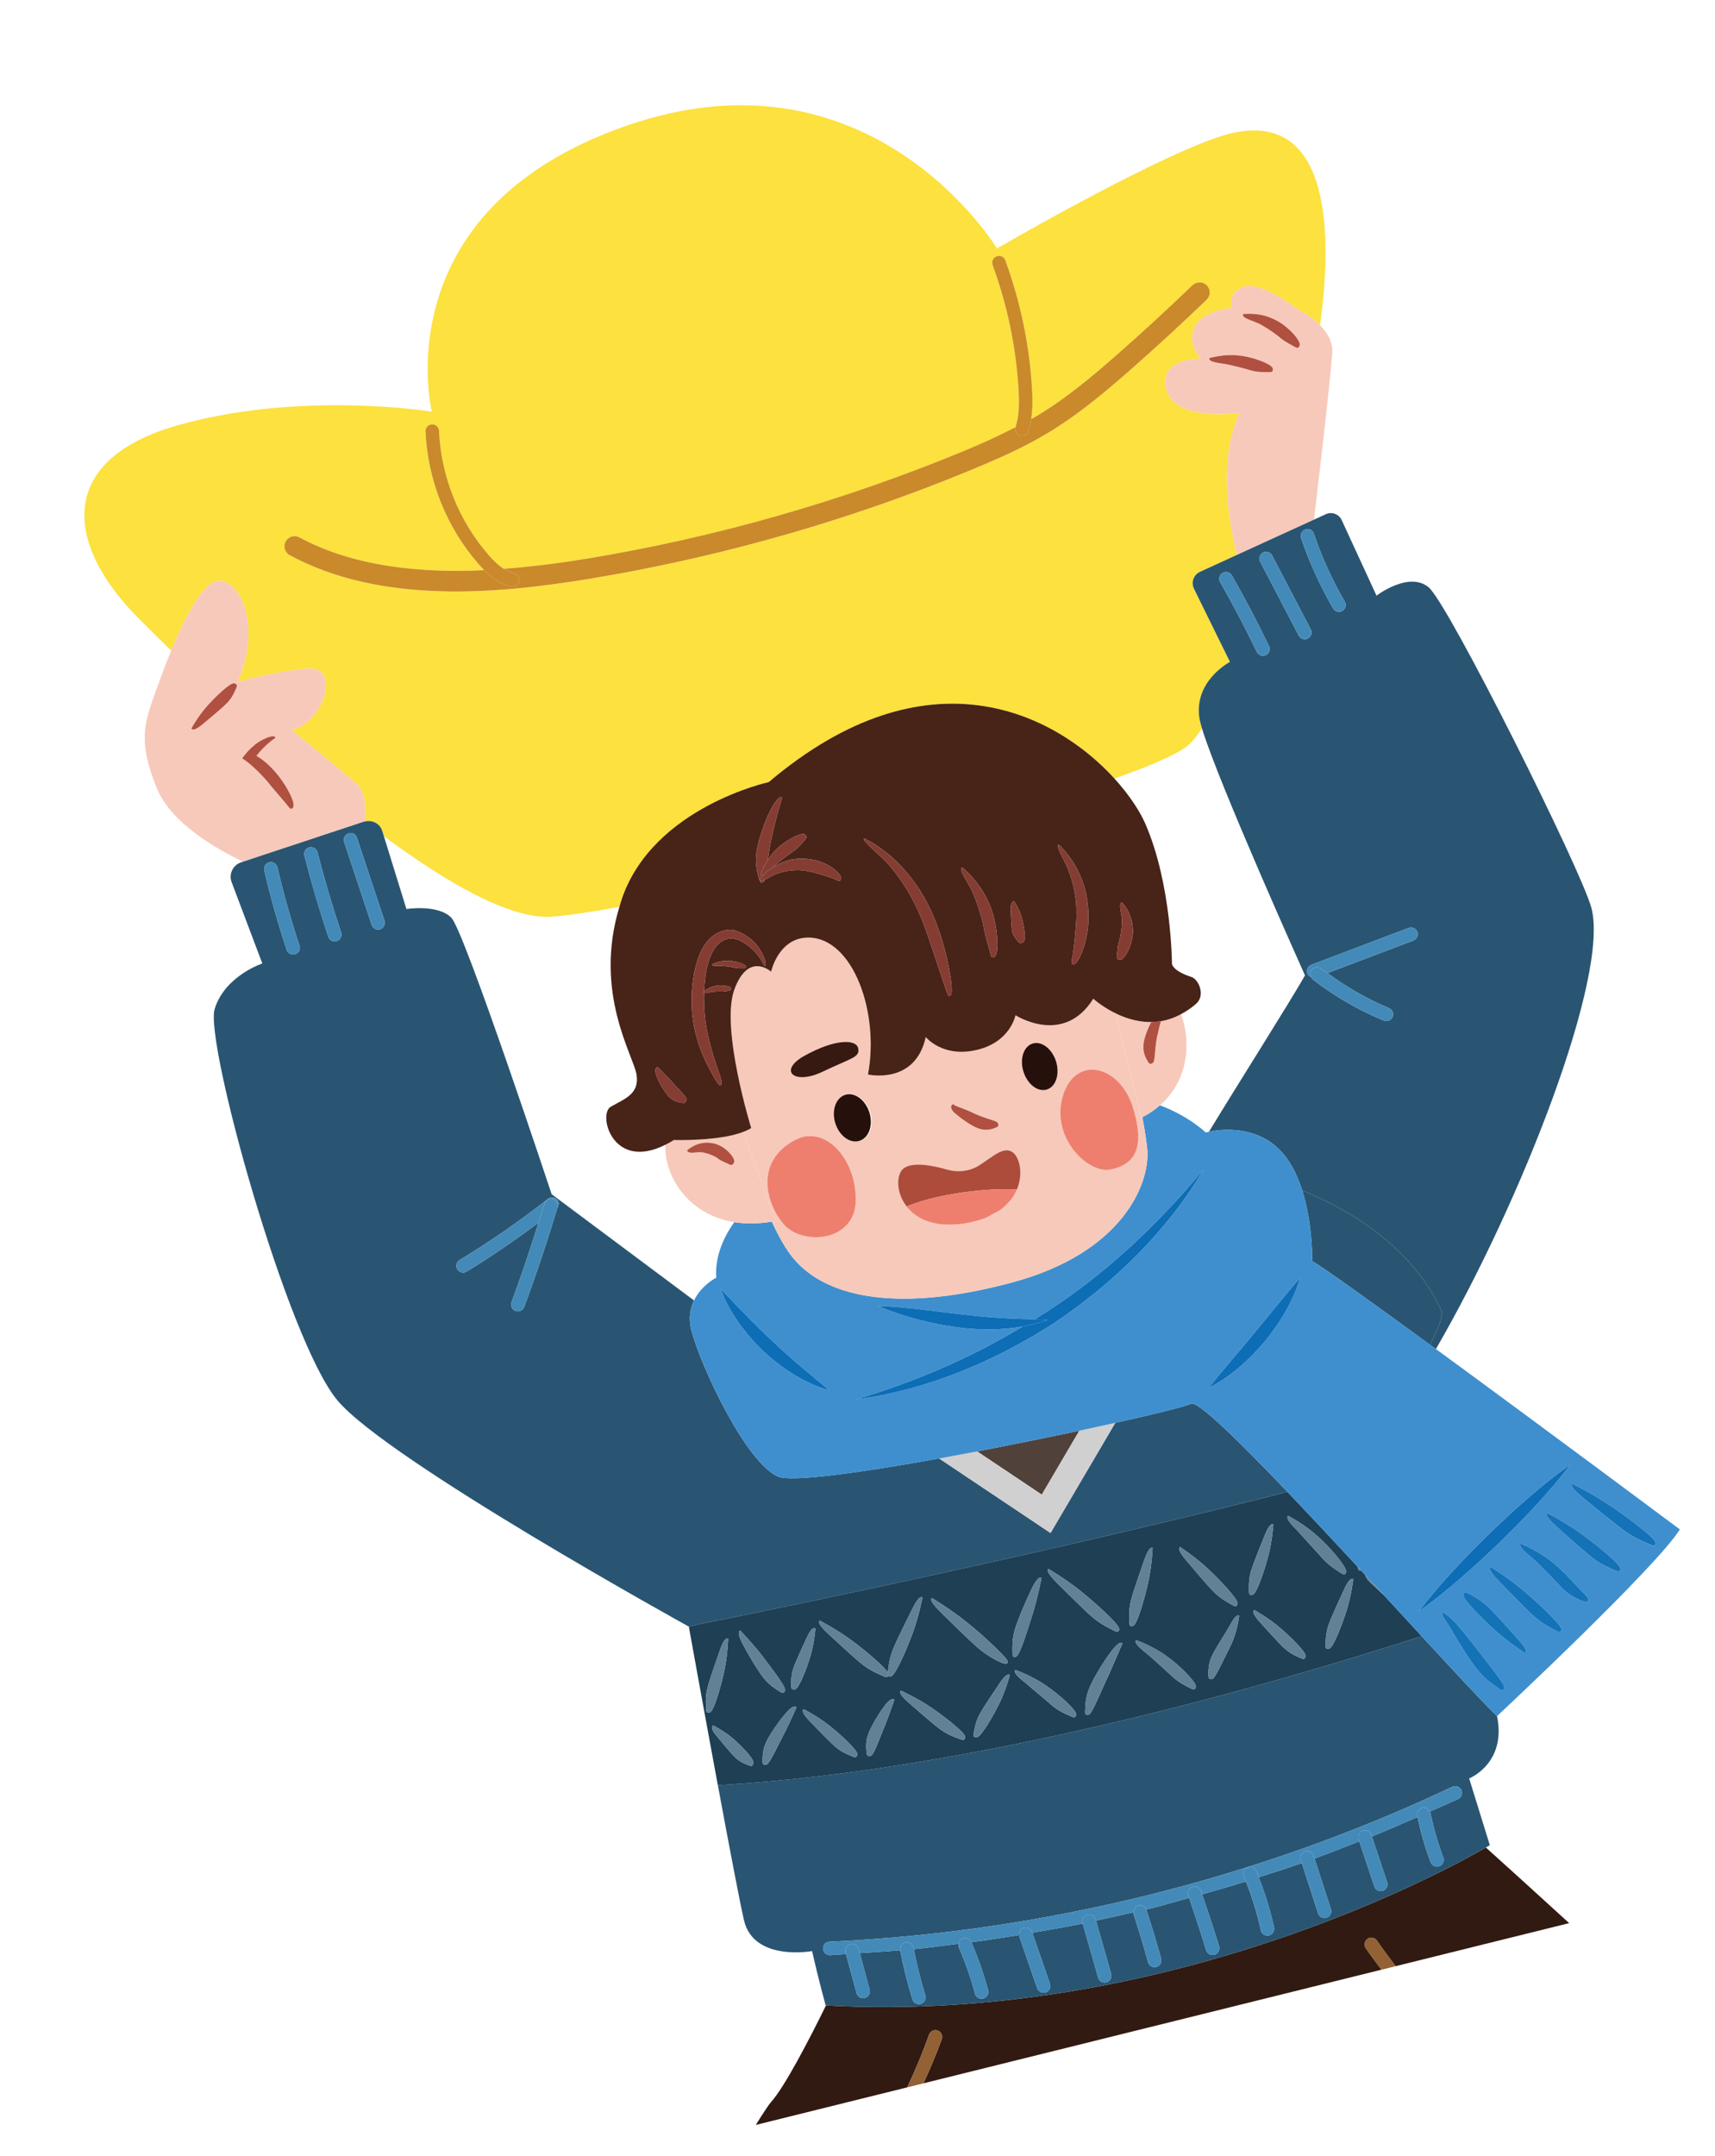
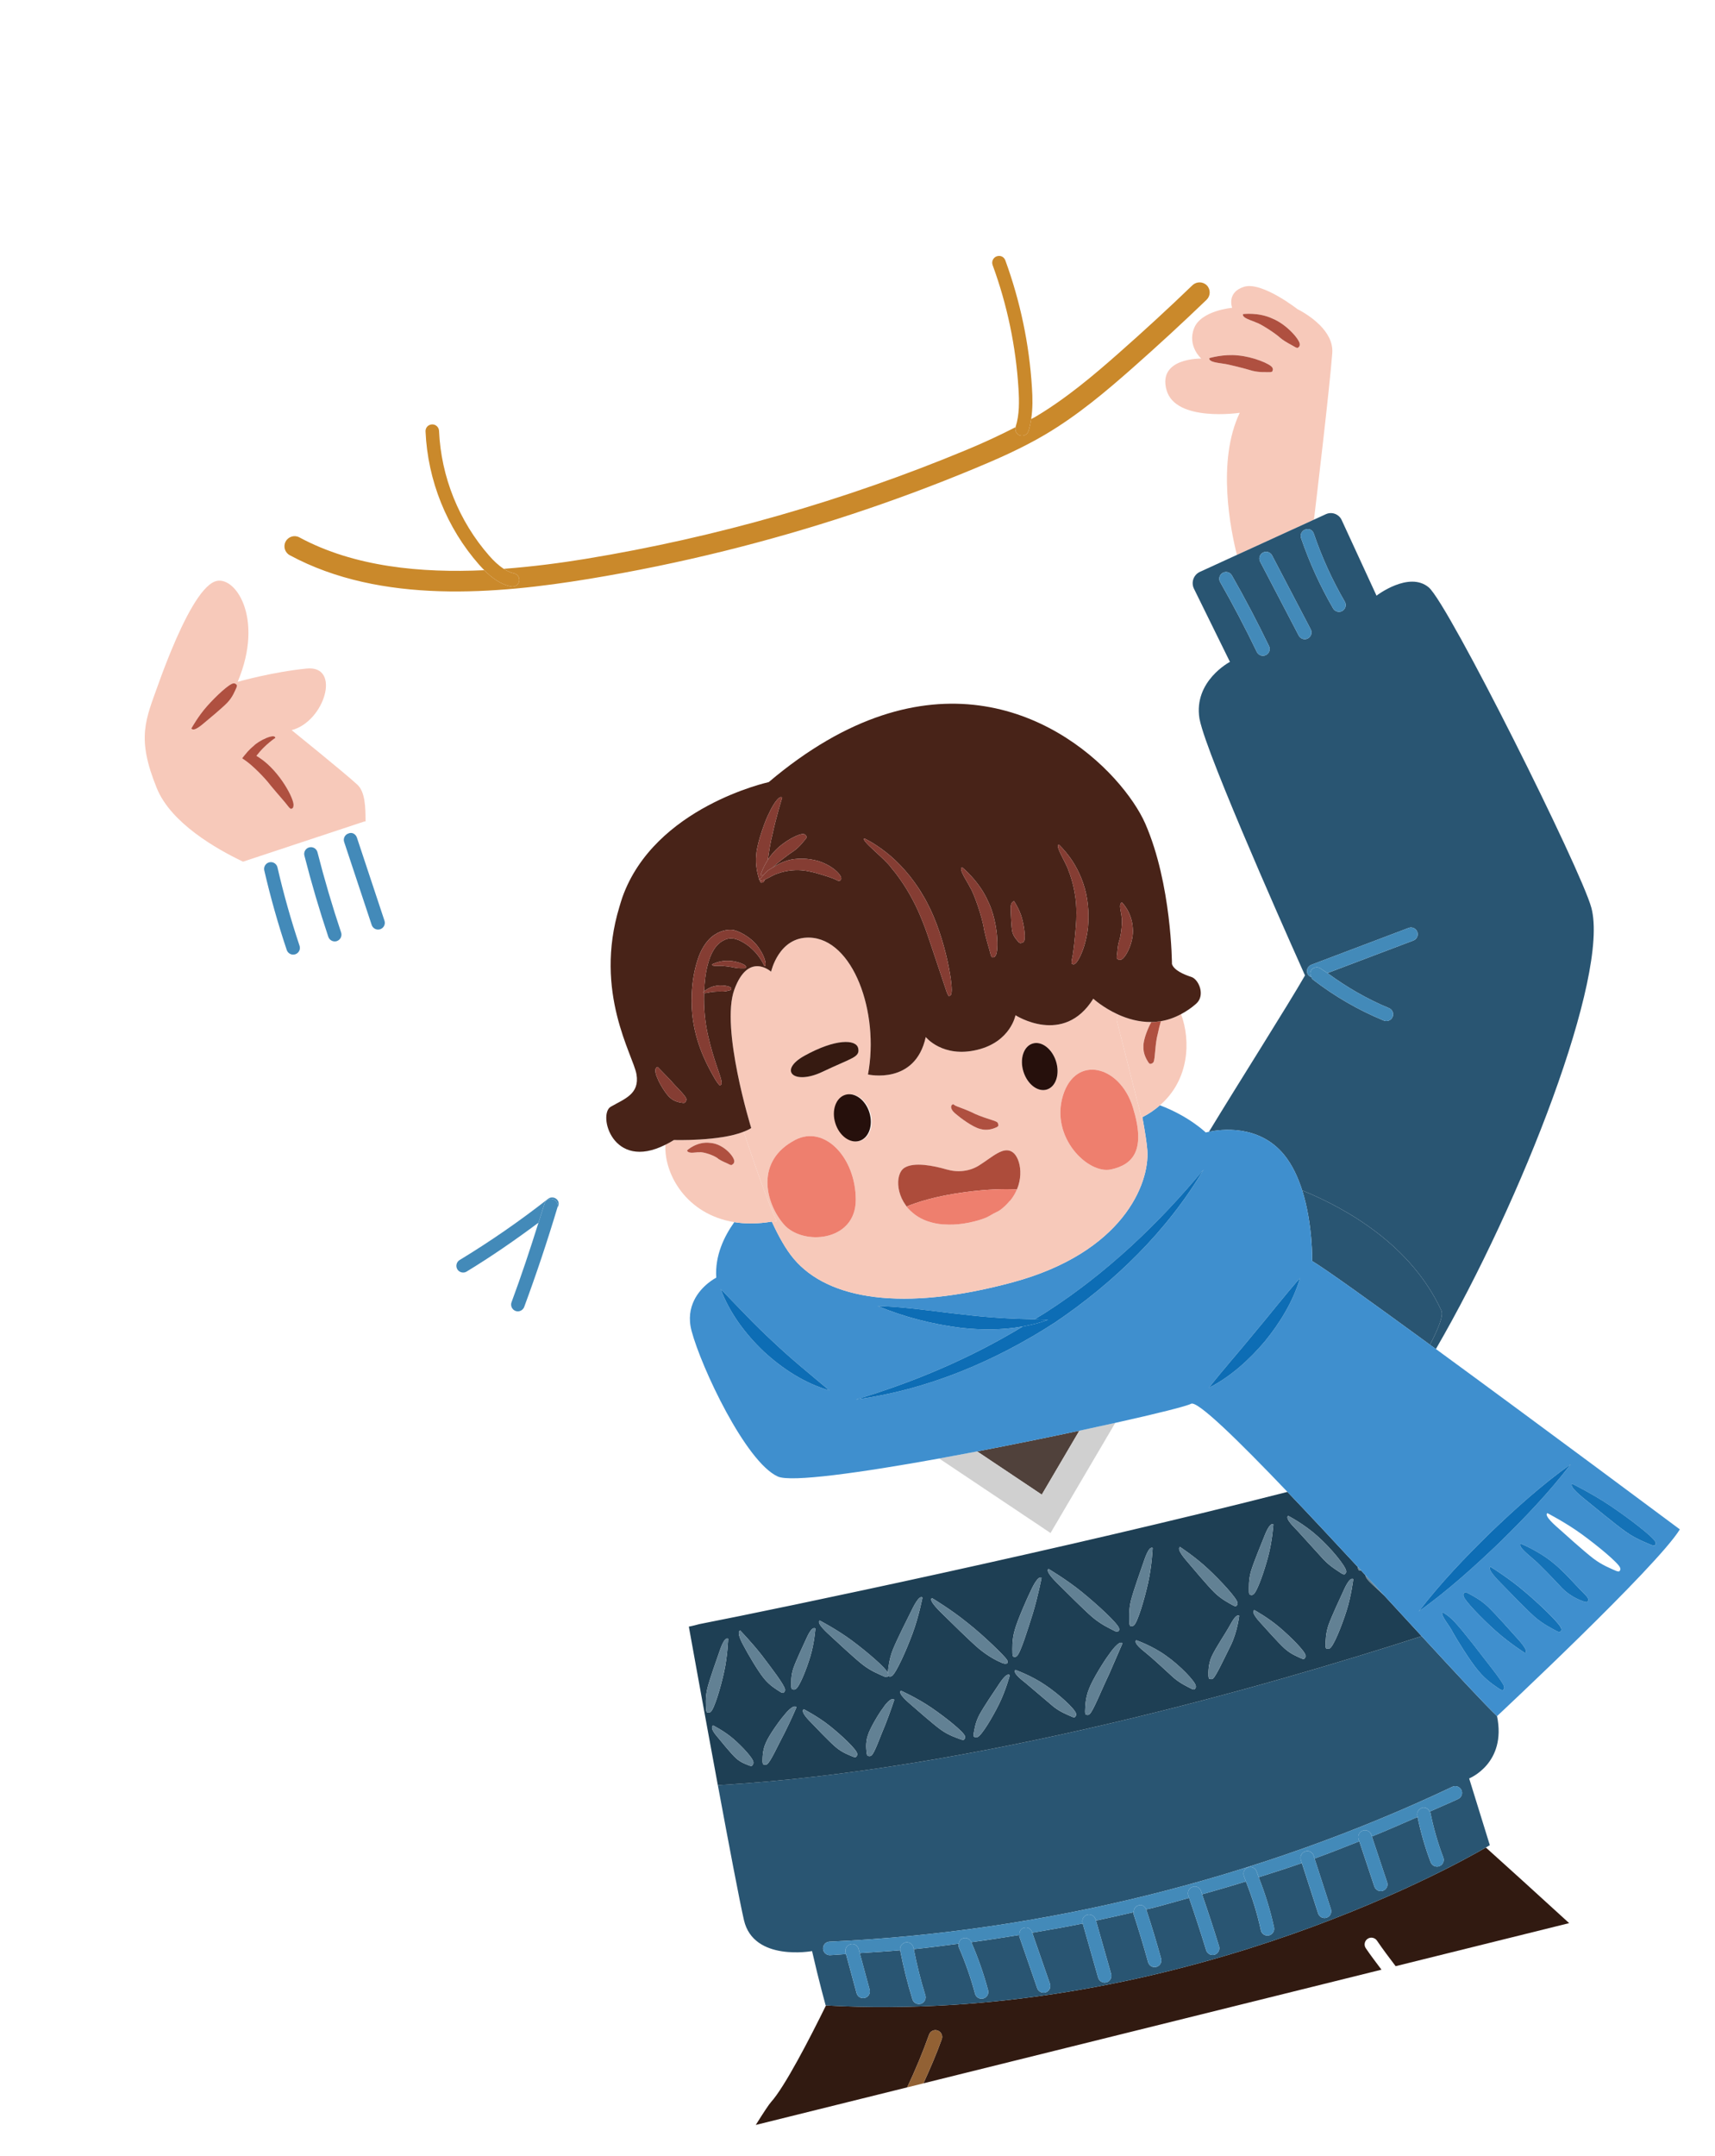
<svg xmlns="http://www.w3.org/2000/svg" version="1.1" id="Main_1" x="0px" y="0px" width="170px" height="213.667px" viewBox="0 0 170 213.667" style="enable-background:new 0 0 170 213.667;" xml:space="preserve">
  <g>
    <path style="fill:none;" d="M70.999,126.612c-0.147-2.197,0.8-4.12,1.788-5.5c-4.761-0.767-6.972-4.77-6.828-7.672   c-5.245,2.647-6.715-3.015-5.42-3.764c1.37-0.786,2.878-1.254,2.554-3.207c-0.311-1.884-4.276-8.118-1.691-16.605   c-2.9,0.53-5.247,0.879-6.75,0.978c-4.015,0.265-10.178-3.226-16.599-7.974l2.234,7.215c0,0,3.152-0.494,4.461,0.873   c1.311,1.368,9.934,27.388,9.934,27.388l14.113,10.53C69.532,127.347,70.999,126.612,70.999,126.612z" />
    <path style="fill:none;" d="M116.17,95.535c0.186,0.592,1.107,1.02,1.938,1.287c0.704,0.23,1.408,1.806,0.463,2.645   c-0.496,0.441-0.998,0.768-1.495,1.033c0.97,2.637,0.823,6.51-2.096,9.032c2.883,1.082,4.536,2.693,4.536,2.693   s0.133-0.033,0.324-0.072c2.879-4.746,7.893-12.644,9.52-15.492c0,0-8.582-19.077-10.211-24.477   c-0.475,0.698-0.948,1.306-1.411,1.697c-1.023,0.856-3.648,1.994-7.268,3.273c1.458,1.605,2.503,3.2,3.06,4.475   C116.148,87.638,116.17,95.535,116.17,95.535z" />
-     <path style="fill:#FCE13F;" d="M21.287,57.632c1.941-0.762,4.967,3.542,2.272,9.938c0,0,3.404-0.974,6.844-1.316   c3.442-0.341,1.787,5.249-1.493,6.104c0,0,5.267,4.252,6.506,5.398c0.796,0.731,0.815,2.267,0.82,3.646   c0.712-0.154,1.436,0.235,1.654,0.945l0.162,0.522c6.421,4.748,12.584,8.238,16.599,7.974c1.503-0.099,3.85-0.447,6.75-0.978   c0.096-0.312,0.177-0.614,0.29-0.932c3.184-8.966,14.512-11.426,14.512-11.426c15.77-13.354,28.414-6.782,34.267-0.352   c3.619-1.279,6.244-2.417,7.268-3.273c0.463-0.392,0.937-0.999,1.411-1.697c-0.12-0.396-0.21-0.739-0.251-0.974   c-0.603-3.729,3.021-5.62,3.021-5.62l-3.568-7.254c-0.305-0.625-0.037-1.38,0.594-1.668l3.664-1.678   c-0.618-2.448-2.015-9.288,0.281-14.082c0,0-6.368,0.956-7.26-2.264c-0.887-3.217,3.446-3.109,3.446-3.109s-1.4-1.231-0.716-3   c0.688-1.77,3.778-2.031,3.778-2.031s-0.585-1.536,1.179-2.084c1.765-0.548,5.309,2.226,5.309,2.226s1.231,0.585,2.223,1.593   c1.435-10.403,0.508-20.951-8.505-19.098c-5.83,1.202-23.52,11.479-23.52,11.479S86.434,4.059,62.166,12.437   c-24.269,8.376-19.364,28.351-19.364,28.351s-13.006-2.092-25.154,1.35C5.496,45.576,6.486,53.976,13.666,61.204   c0.874,0.878,1.994,1.998,3.304,3.274C18.247,61.384,19.873,58.188,21.287,57.632z M28.317,53.664   c0.267-0.492,0.876-0.671,1.36-0.408c5.457,2.946,12.125,3.541,18.328,3.252c-0.179-0.181-0.355-0.367-0.512-0.543   c-3.213-3.655-5.098-8.346-5.312-13.208c-0.017-0.366,0.247-0.674,0.642-0.698c0.365-0.016,0.681,0.27,0.696,0.641   c0.201,4.558,1.971,8.954,4.979,12.381c0.415,0.474,0.897,0.946,1.437,1.292c2.908-0.219,5.682-0.588,8.109-0.985   c12.935-2.125,25.636-5.764,37.763-10.803c1.591-0.658,3.238-1.417,4.863-2.248c0.004-0.008-0.004-0.018,0-0.028   c0.388-1.204,0.364-2.541,0.285-3.806c-0.259-4.187-1.122-8.304-2.564-12.236c-0.124-0.348,0.054-0.732,0.398-0.86   c0.391-0.135,0.731,0.052,0.863,0.397c1.479,4.058,2.373,8.299,2.639,12.616c0.064,1.008,0.085,2.064-0.076,3.11   c0.121-0.068,0.248-0.122,0.367-0.19c3.114-1.841,5.903-4.22,8.269-6.304c2.517-2.216,4.993-4.494,7.359-6.774   c0.398-0.374,1.033-0.371,1.421,0.026c0.386,0.401,0.371,1.036-0.028,1.421c-2.387,2.298-4.887,4.598-7.424,6.835   c-2.436,2.146-5.31,4.596-8.573,6.522c-2.314,1.366-4.745,2.43-7.026,3.376c-8.022,3.334-16.3,6.061-24.725,8.15   c-4.46,1.105-8.957,2.034-13.485,2.78c-9.035,1.481-20.571,2.554-29.647-2.347C28.236,54.759,28.053,54.15,28.317,53.664z" />
    <path style="fill:#F7C9BA;" d="M36.236,81.4c-0.005-1.379-0.024-2.914-0.82-3.646c-1.239-1.146-6.506-5.398-6.506-5.398   c3.28-0.854,4.936-6.444,1.493-6.104c-3.439,0.343-6.844,1.316-6.844,1.316c2.694-6.396-0.331-10.7-2.272-9.938   c-1.414,0.556-3.04,3.752-4.317,6.846c-0.472,1.15-0.905,2.283-1.254,3.265c-1.297,3.624-2.21,5.358-0.174,10.366   c1.4,3.449,5.887,6.018,8.549,7.283l12.001-3.974C36.141,81.4,36.188,81.412,36.236,81.4z M18.967,72.192   c0,0,0.663-1.212,1.562-2.219c0.896-1.009,2.21-2.226,2.613-2.254c0.149-0.009,0.197,0.038,0.251,0.084l0.085,0.07   c0.015,0.08,0.004,0.174-0.051,0.294c-0.129,0.27-0.355,0.909-0.891,1.464c-0.534,0.56-1.931,1.702-2.228,1.952   C20.007,71.832,19.22,72.552,18.967,72.192z M29.092,79.859c-0.017,0.208-0.081,0.229-0.144,0.261l-0.099,0.045   c-0.094-0.041-0.197-0.133-0.317-0.3c-0.284-0.385-0.972-1.132-1.734-2.057c-0.517-0.689-1.706-1.903-2.459-2.429l-0.336-0.234   l0.222-0.28c0.46-0.585,0.773-0.823,0.916-0.947c0.475-0.504,2.117-1.301,2.154-0.792c0,0-1.021,0.654-1.876,1.777   c0.101,0.064,0.202,0.117,0.298,0.188C27.754,76.429,29.233,79.292,29.092,79.859z" />
    <path style="fill:#F7C9BA;" d="M128.626,30.646c0,0-3.544-2.774-5.309-2.226c-1.764,0.549-1.179,2.084-1.179,2.084   s-3.091,0.261-3.778,2.031c-0.685,1.769,0.716,3,0.716,3s-4.333-0.107-3.446,3.109c0.892,3.22,7.26,2.264,7.26,2.264   c-2.296,4.793-0.899,11.633-0.281,14.082l7.638-3.494c0.237-1.986,1.548-12.989,1.813-16.487c0.087-1.121-0.502-2.05-1.21-2.771   C129.857,31.231,128.626,30.646,128.626,30.646z M126.148,31.58c1.431,0.587,2.76,2.152,2.692,2.58   c-0.005,0.151-0.063,0.194-0.112,0.241l-0.088,0.072c-0.079,0.004-0.175-0.021-0.285-0.091c-0.255-0.166-0.852-0.421-1.422-0.875   c-0.533-0.503-2.04-1.455-2.437-1.555c-0.351-0.183-1.406-0.421-1.282-0.824C123.215,31.127,124.754,30.917,126.148,31.58z    M121.271,36.042c-0.381-0.077-1.462-0.13-1.398-0.552c0,0,1.406-0.43,2.851-0.267c1.448,0.122,3.234,0.84,3.405,1.219   c0.07,0.134,0.046,0.198,0.026,0.263l-0.038,0.107c-0.068,0.046-0.16,0.071-0.29,0.065c-0.304-0.013-0.966,0.045-1.695-0.139   C123.414,36.518,121.673,36.077,121.271,36.042z" />
    <path style="fill:#295572;" d="M122.608,54.991l-3.664,1.678c-0.631,0.288-0.898,1.044-0.594,1.668l3.568,7.254   c0,0-3.624,1.891-3.021,5.62c0.041,0.234,0.131,0.577,0.251,0.974c1.629,5.399,10.211,24.477,10.211,24.477   c-1.627,2.849-6.641,10.746-9.52,15.492c1.094-0.229,4.946-0.779,7.45,2.286c0.813,0.995,1.384,2.243,1.792,3.527   c4.424,1.809,10.788,5.409,13.79,11.897c0.241,0.532-0.328,1.855-1.124,3.397c0.193,0.139,0.393,0.281,0.586,0.426   c8.533-14.713,17.21-37.044,15.413-43.726c-1.023-3.798-14.161-30.105-16.122-31.753c-1.962-1.648-5.176,0.819-5.176,0.819   l-3.441-7.465c-0.265-0.61-0.978-0.883-1.582-0.606l-1.18,0.541L122.608,54.991z M124.911,55.66   c-0.17-0.328-0.046-0.73,0.284-0.903c0.325-0.17,0.73-0.043,0.902,0.284l3.83,7.327c0.17,0.325,0.045,0.728-0.285,0.902   c-0.047,0.024-0.098,0.042-0.146,0.056c-0.295,0.073-0.608-0.062-0.758-0.341L124.911,55.66z M121.202,56.773   c0.321-0.19,0.731-0.071,0.911,0.251c1.301,2.28,2.536,4.636,3.679,7c0.161,0.333,0.02,0.732-0.314,0.896   c-0.038,0.018-0.085,0.034-0.129,0.045c-0.302,0.075-0.624-0.07-0.766-0.361c-1.127-2.334-2.347-4.664-3.633-6.921   C120.767,57.361,120.878,56.956,121.202,56.773z M140.1,93.205l-8.516,3.225c1.888,1.386,3.922,2.572,6.096,3.469   c0.342,0.138,0.505,0.532,0.363,0.876c-0.084,0.202-0.261,0.342-0.457,0.392c-0.135,0.033-0.279,0.026-0.418-0.03   c-2.527-1.04-4.896-2.413-7.051-4.081c-0.072-0.057-0.084-0.146-0.127-0.222c-0.174-0.063-0.324-0.178-0.392-0.366   c-0.133-0.344,0.042-0.729,0.388-0.861l9.643-3.651c0.343-0.133,0.732,0.044,0.86,0.391   C140.621,92.687,140.447,93.073,140.1,93.205z M133.061,60.541c-0.055,0.034-0.113,0.055-0.174,0.07   c-0.282,0.07-0.586-0.052-0.741-0.315c-1.284-2.216-2.354-4.563-3.176-6.969c-0.119-0.35,0.065-0.73,0.416-0.85   c0.413-0.149,0.731,0.07,0.85,0.417c0.793,2.325,1.825,4.59,3.069,6.734C133.487,59.945,133.381,60.354,133.061,60.541z" />
    <path style="fill:#311A11;" d="M135.385,193.066c-0.208-0.307-0.129-0.722,0.176-0.93c0.293-0.21,0.723-0.13,0.93,0.176   c0.588,0.864,1.219,1.698,1.852,2.533l17.2-4.266c-3.321-3.03-6.146-5.603-8.256-7.494c-3.561,2.069-31.441,17.524-65.411,15.652   c-1.626,3.302-4.083,8.062-5.447,9.572c-0.2,0.219-0.729,1.018-1.514,2.269l15.009-3.723c0.81-1.704,1.536-3.449,2.171-5.229   c0.123-0.348,0.504-0.528,0.856-0.402c0.343,0.124,0.524,0.507,0.401,0.856c-0.529,1.485-1.164,2.937-1.816,4.374l45.403-11.262   C136.415,194.491,135.877,193.793,135.385,193.066z" />
-     <path style="fill:#295572;" d="M69.313,160.947c8.466-1.653,36.017-7.412,58.305-13.104c-4.931-5.163-8.936-9.07-9.556-8.735   c-0.431,0.236-3.384,0.977-7.509,1.894l-6.418,10.917l-11.041-7.386c-7.78,1.407-14.685,2.376-15.991,1.788   c-3.186-1.436-7.594-10.815-8.555-14.439c-0.326-1.232-0.131-2.218,0.246-3.008l-14.113-10.53c0,0-8.623-26.02-9.934-27.388   c-1.309-1.367-4.461-0.873-4.461-0.873l-2.234-7.215l-0.162-0.522c-0.219-0.71-0.942-1.1-1.654-0.945   c-0.049,0.012-0.096,0-0.145,0.018l-12.001,3.974l-0.193,0.064c-0.813,0.271-1.24,1.164-0.936,1.967l3.04,8.053   c0,0-3.729,1.236-4.724,4.523c-0.995,3.29,7.188,32.828,12.173,38.779c4.987,5.951,34.83,22.416,34.83,22.416   S68.667,161.126,69.313,160.947z M29.273,94.565c-0.018,0.006-0.035,0.011-0.055,0.014c-0.334,0.086-0.683-0.104-0.794-0.435   c-0.862-2.572-1.612-5.229-2.228-7.889c-0.081-0.354,0.136-0.713,0.492-0.801c0.004,0,0.008-0.001,0.01-0.002   c0.361-0.085,0.721,0.142,0.804,0.502c0.603,2.618,1.342,5.232,2.188,7.764C29.813,94.068,29.621,94.45,29.273,94.565z    M33.391,93.26c-0.016,0.003-0.032,0.009-0.049,0.014c-0.337,0.084-0.686-0.105-0.798-0.437c-0.882-2.642-1.682-5.349-2.37-8.05   c-0.092-0.358,0.124-0.724,0.481-0.813c0.002-0.001,0.002-0.001,0.005-0.001c0.358-0.089,0.719,0.127,0.809,0.482   c0.684,2.673,1.471,5.35,2.345,7.957C33.929,92.762,33.74,93.141,33.391,93.26z M34.115,83.44c-0.117-0.35,0.07-0.729,0.423-0.844   c0.382-0.163,0.729,0.074,0.845,0.422l2.728,8.221c0.118,0.353-0.071,0.728-0.422,0.846c-0.017,0.005-0.034,0.011-0.051,0.015   c-0.337,0.085-0.685-0.105-0.795-0.438L34.115,83.44z M51.962,129.516c-0.083,0.217-0.26,0.367-0.467,0.418   c-0.128,0.032-0.264,0.025-0.394-0.021c-0.346-0.131-0.523-0.514-0.396-0.861c0.959-2.586,1.841-5.233,2.671-7.885   c-2.3,1.713-4.671,3.355-7.119,4.841c-0.061,0.037-0.124,0.063-0.188,0.08c-0.277,0.067-0.577-0.045-0.735-0.303   c-0.189-0.318-0.088-0.727,0.227-0.919c3.033-1.839,5.977-3.878,8.758-6.058c0.293-0.228,0.713-0.177,0.941,0.115   c0.18,0.232,0.142,0.522-0.01,0.758C54.26,122.984,53.155,126.293,51.962,129.516z" />
    <path style="fill:#295572;" d="M130.068,124.968c1.296,0.766,6.031,4.168,11.68,8.294c0.796-1.542,1.365-2.865,1.124-3.397   c-3.002-6.488-9.366-10.089-13.79-11.897C130.149,121.339,130.068,124.968,130.068,124.968z" />
    <path style="fill:#295572;" d="M147.286,183.086c0.255-0.148,0.394-0.231,0.394-0.231l-2.049-6.615c0,0,3.731-1.481,2.762-6.177   c-1.196-1.133-4.009-4.168-7.469-7.921c-15.11,4.885-44.321,13.326-69.767,14.763c1.091,5.887,2.174,11.592,2.589,13.382   c0.957,4.133,6.75,3.064,6.75,3.064c0.668,2.935,1.347,5.384,1.347,5.384c0.011,0.001,0.021,0.001,0.032,0.004   C115.845,200.61,143.726,185.155,147.286,183.086z M114.629,194.918c-0.008,0.001-0.013,0.002-0.018,0.004   c-0.35,0.088-0.708-0.12-0.806-0.471c-0.442-1.596-0.925-3.196-1.438-4.762c-0.021-0.068,0.013-0.129,0.014-0.194   c-1.244,0.294-2.492,0.564-3.743,0.832l1.505,5.291c0.102,0.356-0.106,0.727-0.46,0.829c-0.006,0.001-0.015,0.003-0.022,0.005   c-0.35,0.087-0.706-0.118-0.806-0.465l-1.53-5.369c-1.661,0.339-3.329,0.628-5.001,0.915l1.754,5.057   c0.121,0.347-0.063,0.729-0.412,0.851c-0.021,0.008-0.038,0.013-0.058,0.017c-0.334,0.082-0.68-0.101-0.795-0.43l-1.775-5.119   c-0.02-0.055,0.014-0.103,0.011-0.155c-1.588,0.259-3.176,0.502-4.766,0.716c0.677,1.555,1.235,3.157,1.662,4.761   c0.096,0.357-0.116,0.724-0.475,0.817c-0.003,0.001-0.009,0.002-0.011,0.003c-0.353,0.089-0.716-0.123-0.808-0.477   c-0.414-1.544-0.951-3.087-1.602-4.589c-0.054-0.121-0.026-0.244-0.009-0.367c-1.486,0.188-2.972,0.396-4.461,0.54   c0.302,1.547,0.682,3.084,1.146,4.572c0.11,0.355-0.089,0.729-0.441,0.841c-0.011,0.003-0.024,0.007-0.038,0.008   c-0.344,0.085-0.695-0.108-0.8-0.448c-0.491-1.581-0.897-3.215-1.217-4.854c-0.001-0.002,0.001-0.006,0-0.009   c-1.334,0.118-2.672,0.195-4.008,0.281l0.983,3.622c0.097,0.357-0.115,0.725-0.47,0.82c-0.006,0.002-0.01,0.003-0.014,0.004   c-0.355,0.09-0.713-0.123-0.81-0.472l-1.053-3.877c-0.523,0.027-1.046,0.086-1.571,0.108c-0.37,0.018-0.683-0.27-0.698-0.638   c-0.018-0.367,0.251-0.68,0.638-0.699c21.196-0.952,42.55-6.258,61.744-15.351c0.324-0.152,0.73-0.016,0.891,0.318   c0.16,0.336,0.017,0.734-0.316,0.892c-0.936,0.441-1.894,0.831-2.836,1.256c0.022,0.044,0.074,0.071,0.086,0.126   c0.299,1.491,0.729,2.981,1.271,4.416c0.132,0.345-0.041,0.731-0.386,0.863c-0.027,0.01-0.053,0.018-0.077,0.023   c-0.325,0.081-0.666-0.092-0.787-0.411c-0.555-1.458-0.986-2.971-1.302-4.488c-1.501,0.659-3.003,1.316-4.524,1.933l1.511,4.534   c0.118,0.351-0.07,0.729-0.422,0.846c-0.018,0.008-0.035,0.011-0.05,0.016c-0.339,0.083-0.686-0.105-0.796-0.438l-1.493-4.479   c-1.474,0.581-2.943,1.168-4.434,1.705l1.623,5.021c0.114,0.352-0.078,0.73-0.429,0.842c-0.015,0.007-0.03,0.009-0.046,0.015   c-0.341,0.085-0.689-0.107-0.797-0.444l-1.61-4.982c-1.417,0.497-2.85,0.946-4.279,1.404c0.639,1.619,1.161,3.284,1.521,4.972   c0.075,0.354-0.146,0.701-0.492,0.789c-0.01,0.001-0.018,0.004-0.023,0.005c-0.361,0.077-0.72-0.154-0.793-0.518   c-0.349-1.639-0.859-3.259-1.482-4.831c-1.44,0.448-2.889,0.866-4.341,1.276c0.587,1.704,1.151,3.419,1.684,5.146   c0.104,0.352-0.093,0.729-0.445,0.837c-0.014,0.002-0.022,0.007-0.036,0.009c-0.342,0.084-0.695-0.113-0.801-0.454   c-0.531-1.738-1.099-3.465-1.692-5.186c-1.262,0.346-2.51,0.724-3.779,1.038c-0.156,0.039-0.317,0.068-0.476,0.105   c0.006,0.018,0.021,0.031,0.025,0.05c0.52,1.585,1.012,3.21,1.458,4.823C115.196,194.452,114.984,194.818,114.629,194.918z" />
    <path style="fill:#50413B;" d="M106.991,141.78c-3.136,0.671-6.643,1.383-10.131,2.052l6.407,4.284L106.991,141.78z" />
    <path style="fill:#D0D0D0;" d="M106.991,141.78l-3.724,6.336l-6.407-4.284c-1.264,0.241-2.526,0.475-3.766,0.701l11.041,7.386   l6.418-10.917C109.44,141.251,108.251,141.511,106.991,141.78z" />
    <path style="fill:#1E3F54;" d="M140.924,162.142c-1.161-1.26-2.396-2.604-3.67-3.983c-0.392-0.378-0.741-0.717-0.888-0.836   c-0.286-0.269-1.013-0.863-1.007-1.215c-0.152-0.164-0.299-0.325-0.448-0.485c-0.041,0.009-0.077,0.003-0.115-0.002l-0.11-0.02   c-0.046-0.067-0.081-0.169-0.091-0.318c-2.367-2.556-4.764-5.119-6.977-7.438c-22.288,5.691-49.839,11.45-58.305,13.104   c-0.646,0.179-1.032,0.247-1.032,0.247s1.445,8.014,2.873,15.711l0.003-0.001C96.603,175.468,125.813,167.026,140.924,162.142z    M134.144,156.48c0,0-0.185,1.614-0.668,3.142c-0.483,1.526-1.278,3.492-1.654,3.724c-0.135,0.087-0.197,0.061-0.268,0.042   l-0.103-0.034c-0.044-0.075-0.07-0.183-0.061-0.331c0.021-0.355,0.004-1.138,0.305-1.997c0.3-0.854,1.202-2.774,1.394-3.192   C133.279,157.414,133.768,156.254,134.144,156.48z M127.688,150.213c0,0,1.591,0.823,2.904,2.013   c1.331,1.173,2.812,2.989,2.846,3.461c0.014,0.17-0.037,0.213-0.088,0.263l-0.081,0.075c-0.089-0.003-0.196-0.037-0.333-0.131   c-0.313-0.219-1.041-0.624-1.722-1.335c-0.653-0.721-2.201-2.421-2.536-2.79C128.338,151.401,127.337,150.475,127.688,150.213z    M123.803,157.698c0.006-0.349-0.055-1.128,0.205-1.997c0.258-0.869,1.069-2.828,1.238-3.253c0.17-0.421,0.6-1.6,0.979-1.38   c0,0-0.104,1.615-0.511,3.147c-0.405,1.536-1.102,3.523-1.465,3.778c-0.133,0.093-0.195,0.074-0.266,0.059l-0.106-0.028   C123.828,157.955,123.799,157.854,123.803,157.698z M124.33,159.554c0,0,1.339,0.728,2.484,1.7   c1.146,0.971,2.547,2.381,2.603,2.799c0.022,0.153-0.025,0.204-0.072,0.258l-0.072,0.083c-0.083,0.015-0.184-0.005-0.313-0.063   c-0.303-0.146-0.997-0.399-1.626-0.971c-0.629-0.57-1.947-2.06-2.239-2.38C124.807,160.66,123.982,159.813,124.33,159.554z    M116.967,153.3c0,0,1.489,0.965,2.768,2.163c1.276,1.19,2.85,2.894,2.928,3.356c0.032,0.17-0.019,0.218-0.063,0.27l-0.078,0.084   c-0.086,0.005-0.199-0.024-0.344-0.108c-0.33-0.193-1.1-0.563-1.81-1.265c-0.71-0.703-2.202-2.487-2.529-2.87   C117.513,154.548,116.587,153.526,116.967,153.3z M120.117,164.139c0.366-0.81,1.463-2.443,1.656-2.819   c0.229-0.355,0.692-1.415,1.062-1.201c0,0-0.176,1.581-0.837,2.934c-0.668,1.339-1.447,3.02-1.753,3.285   c-0.129,0.086-0.194,0.069-0.264,0.056l-0.106-0.024c-0.053-0.064-0.083-0.161-0.086-0.312   C119.783,165.724,119.753,164.942,120.117,164.139z M118.463,167.343l-0.072,0.078c-0.087,0.012-0.195-0.013-0.33-0.089   c-0.312-0.172-1.034-0.482-1.725-1.076c-0.673-0.615-2.249-2.072-2.623-2.355c-0.351-0.304-1.395-1.05-1.086-1.358   c0,0,1.599,0.552,2.954,1.534c1.371,0.956,2.902,2.549,2.956,3C118.558,167.24,118.51,167.29,118.463,167.343z M111.946,160.771   c-0.003-0.382-0.076-1.227,0.167-2.19c0.246-0.961,1.024-3.141,1.186-3.614c0.163-0.475,0.572-1.782,0.959-1.567   c0,0-0.076,1.765-0.455,3.461c-0.377,1.696-1.043,3.904-1.401,4.204c-0.132,0.111-0.196,0.094-0.266,0.081l-0.107-0.021   C111.979,161.049,111.947,160.939,111.946,160.771z M100.359,163.802c-0.002-0.392-0.062-1.276,0.231-2.275   c0.277-1.004,1.259-3.211,1.488-3.673c0.215-0.473,0.811-1.763,1.167-1.492c0,0-0.342,1.778-0.852,3.479   c-0.532,1.693-1.23,3.94-1.582,4.259c-0.131,0.119-0.198,0.099-0.268,0.089l-0.106-0.023   C100.391,164.09,100.357,163.976,100.359,163.802z M73.376,161.585c0,0,1.143,1.177,2.128,2.439c0.969,1.28,2.27,2.962,2.311,3.404   c0.012,0.163-0.041,0.209-0.086,0.259l-0.079,0.075c-0.089,0.004-0.196-0.027-0.327-0.112c-0.298-0.198-1.01-0.593-1.6-1.33   c-0.607-0.732-1.703-2.638-1.914-3.053C73.576,162.854,72.954,161.721,73.376,161.585z M74.606,174.896l-0.067,0.089   c-0.069,0.021-0.156,0.022-0.265-0.024c-0.247-0.103-0.827-0.271-1.338-0.747c-0.513-0.48-1.533-1.742-1.752-2.009   c-0.222-0.268-0.86-0.968-0.497-1.217c0,0,1.117,0.56,2.008,1.33c0.89,0.771,1.963,1.929,1.988,2.324   C74.69,174.787,74.648,174.839,74.606,174.896z M71.779,165.667c-0.351,1.606-0.98,3.691-1.335,3.977   c-0.126,0.102-0.191,0.088-0.26,0.074l-0.108-0.025c-0.053-0.071-0.087-0.173-0.091-0.332c-0.005-0.359-0.091-1.163,0.137-2.07   c0.229-0.913,0.969-2.976,1.123-3.42c0.155-0.447,0.543-1.687,0.934-1.481C72.179,162.389,72.13,164.063,71.779,165.667z    M77.772,171.722c-0.652,1.216-1.396,2.895-1.74,3.112c-0.134,0.077-0.196,0.057-0.264,0.038l-0.11-0.03   c-0.045-0.069-0.074-0.165-0.071-0.306c0.009-0.316-0.021-1.05,0.328-1.82c0.322-0.79,1.479-2.366,1.761-2.67   c0.253-0.333,0.991-1.199,1.277-0.863C78.953,169.183,78.393,170.494,77.772,171.722z M78.622,167.423l-0.108-0.025   c-0.05-0.06-0.08-0.149-0.079-0.284c0.002-0.308-0.055-0.996,0.2-1.763c0.26-0.77,1.064-2.47,1.231-2.833   c0.169-0.364,0.592-1.381,0.96-1.138c0,0-0.101,1.433-0.496,2.747c-0.394,1.319-1.083,3.021-1.442,3.246   C78.757,167.452,78.69,167.437,78.622,167.423z M84.906,174.04l-0.069,0.087c-0.081,0.018-0.185,0.002-0.318-0.056   c-0.305-0.134-1.017-0.372-1.675-0.936c-0.663-0.561-2.055-2.029-2.355-2.344c-0.307-0.315-1.169-1.146-0.82-1.411   c0,0,1.381,0.703,2.569,1.648c1.188,0.943,2.649,2.321,2.729,2.746C84.994,173.934,84.946,173.982,84.906,174.04z M87.756,170.911   c-0.514,1.188-1.058,2.814-1.376,3.054c-0.12,0.084-0.188,0.068-0.257,0.06l-0.109-0.021c-0.057-0.061-0.094-0.147-0.105-0.279   c-0.028-0.298-0.143-0.992,0.115-1.749c0.232-0.775,1.21-2.345,1.457-2.646c0.213-0.334,0.851-1.195,1.166-0.889   C88.646,168.441,88.228,169.718,87.756,170.911z M88.141,166.133l-0.104-0.034c-0.003-0.007,0.001-0.023-0.001-0.031   c-0.009,0.01-0.012,0.024-0.019,0.034l-0.07,0.091c-0.09,0.014-0.213-0.013-0.376-0.088c-0.376-0.172-1.233-0.493-2.08-1.16   c-0.846-0.665-2.676-2.381-3.077-2.748c-0.396-0.368-1.521-1.347-1.167-1.608c0,0,1.7,0.876,3.223,2.007   c1.485,1.106,3.32,2.677,3.539,3.183c0.004-0.02-0.008-0.024-0.003-0.043c0.055-0.398,0.113-1.285,0.506-2.271   c0.397-0.991,1.506-3.185,1.741-3.657c0.235-0.474,0.843-1.786,1.187-1.494c0,0-0.349,1.84-0.979,3.549   c-0.631,1.709-1.63,3.921-2.034,4.206C88.277,166.176,88.21,166.149,88.141,166.133z M95.614,172.319l-0.068,0.089   c-0.087,0.018-0.203,0.008-0.356-0.054c-0.35-0.138-1.153-0.378-1.939-0.949c-0.785-0.568-2.485-2.072-2.859-2.394   c-0.369-0.322-1.42-1.178-1.094-1.468c0,0,1.584,0.705,3.012,1.677c1.425,0.972,3.205,2.396,3.341,2.828   C95.696,172.208,95.653,172.261,95.614,172.319z M99.027,168.874c-0.671,1.358-1.711,3.082-2.117,3.259   c-0.147,0.068-0.207,0.039-0.273,0.012l-0.1-0.046c-0.038-0.072-0.047-0.174-0.019-0.317c0.066-0.327,0.152-1.071,0.567-1.851   c0.417-0.777,1.565-2.472,1.811-2.836c0.246-0.366,0.878-1.39,1.201-1.089C100.098,166.006,99.698,167.517,99.027,168.874z    M99.87,164.715l-0.018,0.109c-0.096,0.049-0.267,0.065-0.494-0.019c-0.532-0.219-1.382-0.648-2.33-1.435   c-0.931-0.788-2.935-2.777-3.37-3.203c-0.436-0.428-1.668-1.568-1.279-1.802c0,0,1.847,1.096,3.502,2.438   c1.653,1.291,3.729,3.345,3.902,3.637C99.887,164.583,99.882,164.643,99.87,164.715z M106.607,170.086l-0.067,0.087   c-0.086,0.016-0.193,0-0.333-0.069c-0.322-0.151-1.064-0.415-1.781-0.98c-0.692-0.587-2.336-1.982-2.692-2.284   c-0.356-0.296-1.394-1.045-1.083-1.353c0,0,1.58,0.556,2.945,1.489c1.374,0.913,2.981,2.397,3.068,2.843   C106.697,169.977,106.651,170.028,106.607,170.086z M109.908,165.976c-0.734,1.519-1.552,3.605-1.906,3.894   c-0.138,0.104-0.202,0.083-0.272,0.069l-0.105-0.029c-0.046-0.075-0.074-0.186-0.063-0.354c0.019-0.383,0.006-1.246,0.389-2.189   c0.352-0.959,1.613-2.943,1.924-3.331c0.281-0.422,1.094-1.528,1.391-1.187C111.264,162.849,110.572,164.442,109.908,165.976z    M110.884,161.623l-0.075,0.082c-0.101,0.007-0.224-0.024-0.391-0.117c-0.391-0.205-1.275-0.599-2.142-1.339   c-0.864-0.74-2.732-2.625-3.144-3.03c-0.41-0.405-1.563-1.492-1.2-1.741c0,0,1.753,1.023,3.317,2.295   c1.568,1.275,3.525,3.088,3.672,3.572C110.972,161.521,110.926,161.57,110.884,161.623z" />
    <path style="fill:#628194;" d="M131.215,154.559c0.681,0.711,1.409,1.116,1.722,1.335c0.137,0.094,0.244,0.128,0.333,0.131   l0.081-0.075c0.051-0.05,0.102-0.093,0.088-0.263c-0.034-0.472-1.515-2.288-2.846-3.461c-1.313-1.189-2.904-2.013-2.904-2.013   c-0.352,0.262,0.649,1.188,0.99,1.556C129.014,152.138,130.562,153.838,131.215,154.559z" />
    <path style="fill:#628194;" d="M134.686,155.601l0.11,0.02c0.038,0.005,0.074,0.011,0.115,0.002   c-0.105-0.113-0.211-0.229-0.316-0.34C134.604,155.432,134.64,155.533,134.686,155.601z" />
    <path style="fill:#628194;" d="M133.089,157.833c-0.191,0.418-1.094,2.338-1.394,3.192c-0.301,0.859-0.283,1.642-0.305,1.997   c-0.01,0.148,0.017,0.256,0.061,0.331l0.103,0.034c0.07,0.019,0.133,0.045,0.268-0.042c0.376-0.231,1.171-2.197,1.654-3.724   c0.483-1.527,0.668-3.142,0.668-3.142C133.768,156.254,133.279,157.414,133.089,157.833z" />
    <path style="fill:#628194;" d="M136.366,157.322c0.146,0.119,0.496,0.458,0.888,0.836c-0.625-0.68-1.258-1.364-1.895-2.051   C135.354,156.459,136.08,157.054,136.366,157.322z" />
    <path style="fill:#628194;" d="M124.25,157.994c0.363-0.255,1.06-2.242,1.465-3.778c0.407-1.532,0.511-3.147,0.511-3.147   c-0.38-0.22-0.81,0.959-0.979,1.38c-0.169,0.425-0.98,2.384-1.238,3.253c-0.26,0.869-0.199,1.648-0.205,1.997   c-0.004,0.156,0.025,0.257,0.075,0.326l0.106,0.028C124.055,158.068,124.117,158.087,124.25,157.994z" />
    <path style="fill:#628194;" d="M127.333,163.36c0.629,0.571,1.323,0.824,1.626,0.971c0.13,0.058,0.23,0.077,0.313,0.063   l0.072-0.083c0.047-0.054,0.095-0.104,0.072-0.258c-0.056-0.418-1.456-1.828-2.603-2.799c-1.146-0.973-2.484-1.7-2.484-1.7   c-0.348,0.26,0.477,1.106,0.764,1.427C125.386,161.301,126.704,162.79,127.333,163.36z" />
    <path style="fill:#628194;" d="M119.981,166.393c0.069,0.014,0.135,0.03,0.264-0.056c0.306-0.266,1.085-1.946,1.753-3.285   c0.661-1.353,0.837-2.934,0.837-2.934c-0.369-0.214-0.832,0.846-1.062,1.201c-0.193,0.376-1.29,2.01-1.656,2.819   c-0.364,0.804-0.334,1.585-0.328,1.918c0.003,0.15,0.033,0.247,0.086,0.312L119.981,166.393z" />
    <path style="fill:#628194;" d="M112.627,162.542c-0.309,0.309,0.735,1.055,1.086,1.358c0.374,0.283,1.95,1.74,2.623,2.355   c0.69,0.594,1.413,0.904,1.725,1.076c0.135,0.076,0.243,0.101,0.33,0.089l0.072-0.078c0.047-0.053,0.095-0.103,0.074-0.267   c-0.054-0.451-1.585-2.044-2.956-3C114.226,163.094,112.627,162.542,112.627,162.542z" />
    <path style="fill:#628194;" d="M109.873,164.035c-0.311,0.388-1.572,2.372-1.924,3.331c-0.383,0.943-0.37,1.807-0.389,2.189   c-0.011,0.168,0.018,0.278,0.063,0.354l0.105,0.029c0.07,0.014,0.135,0.034,0.272-0.069c0.354-0.288,1.172-2.375,1.906-3.894   c0.664-1.533,1.355-3.127,1.355-3.127C110.967,162.507,110.154,163.613,109.873,164.035z" />
    <path style="fill:#628194;" d="M100.65,165.486c-0.311,0.308,0.727,1.057,1.083,1.353c0.356,0.302,2,1.697,2.692,2.284   c0.717,0.565,1.459,0.829,1.781,0.98c0.14,0.069,0.247,0.085,0.333,0.069l0.067-0.087c0.044-0.058,0.09-0.109,0.057-0.268   c-0.087-0.445-1.694-1.93-3.068-2.843C102.23,166.042,100.65,165.486,100.65,165.486z" />
    <path style="fill:#628194;" d="M98.896,167.095c-0.245,0.364-1.394,2.059-1.811,2.836c-0.415,0.779-0.501,1.523-0.567,1.851   c-0.028,0.144-0.02,0.245,0.019,0.317l0.1,0.046c0.066,0.027,0.126,0.057,0.273-0.012c0.406-0.177,1.446-1.9,2.117-3.259   c0.671-1.357,1.07-2.868,1.07-2.868C99.774,165.705,99.143,166.729,98.896,167.095z" />
    <path style="fill:#628194;" d="M89.297,167.544c-0.326,0.29,0.725,1.146,1.094,1.468c0.374,0.321,2.074,1.825,2.859,2.394   c0.786,0.571,1.59,0.812,1.939,0.949c0.153,0.062,0.27,0.071,0.356,0.054l0.068-0.089c0.039-0.059,0.082-0.111,0.035-0.271   c-0.136-0.432-1.916-1.856-3.341-2.828C90.881,168.249,89.297,167.544,89.297,167.544z" />
    <path style="fill:#628194;" d="M87.48,169.33c-0.247,0.301-1.225,1.87-1.457,2.646c-0.258,0.757-0.144,1.451-0.115,1.749   c0.012,0.132,0.049,0.219,0.105,0.279l0.109,0.021c0.069,0.009,0.137,0.024,0.257-0.06c0.318-0.239,0.862-1.866,1.376-3.054   c0.472-1.193,0.891-2.47,0.891-2.47C88.331,168.135,87.693,168.996,87.48,169.33z" />
    <path style="fill:#628194;" d="M79.668,169.381c-0.349,0.266,0.514,1.096,0.82,1.411c0.301,0.314,1.692,1.783,2.355,2.344   c0.658,0.563,1.37,0.802,1.675,0.936c0.134,0.058,0.237,0.073,0.318,0.056l0.069-0.087c0.04-0.058,0.088-0.106,0.06-0.265   c-0.079-0.425-1.541-1.803-2.729-2.746C81.049,170.084,79.668,169.381,79.668,169.381z" />
    <path style="fill:#628194;" d="M77.676,170.046c-0.282,0.304-1.438,1.88-1.761,2.67c-0.349,0.771-0.319,1.504-0.328,1.82   c-0.003,0.141,0.026,0.236,0.071,0.306l0.11,0.03c0.067,0.019,0.13,0.039,0.264-0.038c0.345-0.218,1.088-1.896,1.74-3.112   c0.62-1.228,1.181-2.539,1.181-2.539C78.667,168.847,77.929,169.713,77.676,170.046z" />
    <path style="fill:#628194;" d="M70.688,170.988c-0.363,0.249,0.275,0.949,0.497,1.217c0.219,0.267,1.239,1.528,1.752,2.009   c0.511,0.476,1.091,0.645,1.338,0.747c0.108,0.047,0.195,0.045,0.265,0.024l0.067-0.089c0.042-0.058,0.084-0.109,0.077-0.254   c-0.025-0.396-1.099-1.553-1.988-2.324C71.805,171.548,70.688,170.988,70.688,170.988z" />
    <path style="fill:#628194;" d="M120.368,157.8c0.71,0.702,1.479,1.071,1.81,1.265c0.145,0.084,0.258,0.113,0.344,0.108l0.078-0.084   c0.044-0.052,0.095-0.1,0.063-0.27c-0.078-0.463-1.651-2.166-2.928-3.356c-1.278-1.198-2.768-2.163-2.768-2.163   c-0.38,0.227,0.546,1.248,0.872,1.63C118.166,155.313,119.658,157.097,120.368,157.8z" />
    <path style="fill:#628194;" d="M112.401,161.064c0.358-0.3,1.024-2.508,1.401-4.204c0.379-1.696,0.455-3.461,0.455-3.461   c-0.387-0.215-0.796,1.093-0.959,1.567c-0.161,0.474-0.939,2.653-1.186,3.614c-0.243,0.964-0.17,1.809-0.167,2.19   c0.001,0.168,0.032,0.277,0.082,0.354l0.107,0.021C112.205,161.158,112.27,161.176,112.401,161.064z" />
    <path style="fill:#628194;" d="M103.933,155.478c-0.362,0.249,0.79,1.336,1.2,1.741c0.411,0.405,2.279,2.29,3.144,3.03   c0.866,0.74,1.751,1.134,2.142,1.339c0.167,0.093,0.29,0.124,0.391,0.117l0.075-0.082c0.042-0.053,0.088-0.103,0.038-0.278   c-0.146-0.484-2.104-2.297-3.672-3.572C105.686,156.501,103.933,155.478,103.933,155.478z" />
    <path style="fill:#628194;" d="M100.813,164.099c0.352-0.318,1.05-2.565,1.582-4.259c0.51-1.7,0.852-3.479,0.852-3.479   c-0.356-0.271-0.952,1.02-1.167,1.492c-0.229,0.462-1.211,2.669-1.488,3.673c-0.293,0.999-0.233,1.884-0.231,2.275   c-0.002,0.174,0.031,0.288,0.079,0.362l0.106,0.023C100.614,164.197,100.682,164.218,100.813,164.099z" />
    <path style="fill:#628194;" d="M95.881,160.804c-1.655-1.342-3.502-2.438-3.502-2.438c-0.389,0.233,0.844,1.374,1.279,1.802   c0.436,0.426,2.439,2.415,3.37,3.203c0.948,0.786,1.798,1.216,2.33,1.435c0.228,0.084,0.398,0.067,0.494,0.019l0.018-0.109   c0.012-0.072,0.017-0.132-0.087-0.274C99.609,164.148,97.534,162.095,95.881,160.804z" />
    <path style="fill:#628194;" d="M90.46,161.861c0.63-1.709,0.979-3.549,0.979-3.549c-0.344-0.292-0.951,1.021-1.187,1.494   c-0.235,0.473-1.344,2.666-1.741,3.657c-0.393,0.985-0.451,1.872-0.506,2.271c-0.005,0.019,0.007,0.023,0.003,0.043   c0.004,0.01,0.033,0.036,0.034,0.045c0.046,0.141,0.022,0.197-0.007,0.245c0.002,0.008-0.002,0.024,0.001,0.031l0.104,0.034   c0.069,0.017,0.137,0.043,0.285-0.065C88.83,165.782,89.829,163.57,90.46,161.861z" />
    <path style="fill:#628194;" d="M88.008,165.777c-0.219-0.506-2.054-2.076-3.539-3.183c-1.522-1.131-3.223-2.007-3.223-2.007   c-0.354,0.262,0.771,1.24,1.167,1.608c0.401,0.367,2.231,2.083,3.077,2.748c0.847,0.667,1.704,0.988,2.08,1.16   c0.163,0.075,0.286,0.102,0.376,0.088l0.07-0.091c0.007-0.01,0.01-0.024,0.019-0.034c0.029-0.048,0.053-0.104,0.007-0.245   C88.041,165.813,88.012,165.787,88.008,165.777z" />
    <path style="fill:#628194;" d="M80.33,164.127c0.396-1.314,0.496-2.747,0.496-2.747c-0.368-0.243-0.791,0.773-0.96,1.138   c-0.167,0.363-0.972,2.063-1.231,2.833c-0.255,0.767-0.198,1.455-0.2,1.763c-0.001,0.135,0.029,0.225,0.079,0.284l0.108,0.025   c0.068,0.014,0.135,0.029,0.266-0.05C79.247,167.148,79.937,165.446,80.33,164.127z" />
    <path style="fill:#628194;" d="M75.723,166.32c0.59,0.737,1.302,1.132,1.6,1.33c0.131,0.085,0.238,0.116,0.327,0.112l0.079-0.075   c0.045-0.05,0.098-0.096,0.086-0.259c-0.041-0.442-1.342-2.124-2.311-3.404c-0.985-1.263-2.128-2.439-2.128-2.439   c-0.422,0.136,0.2,1.27,0.433,1.683C74.02,163.683,75.115,165.588,75.723,166.32z" />
    <path style="fill:#628194;" d="M71.245,163.87c-0.154,0.444-0.895,2.507-1.123,3.42c-0.228,0.907-0.142,1.711-0.137,2.07   c0.004,0.159,0.038,0.261,0.091,0.332l0.108,0.025c0.068,0.014,0.134,0.027,0.26-0.074c0.354-0.285,0.984-2.37,1.335-3.977   c0.351-1.604,0.399-3.278,0.399-3.278C71.788,162.184,71.4,163.423,71.245,163.87z" />
    <path style="fill:#3F8FCE;" d="M130.068,124.968c0,0,0.081-3.629-0.986-7.001c-0.408-1.284-0.979-2.532-1.792-3.527   c-2.504-3.065-6.356-2.516-7.45-2.286c-0.191,0.039-0.324,0.072-0.324,0.072s-1.653-1.611-4.536-2.693   c-0.504,0.435-1.066,0.838-1.744,1.178c0.256,1.38,0.445,2.569,0.496,3.309c0.22,3.316-2.457,10.11-13.363,13.059   c-10.908,2.947-18.281,1.687-21.668-2.313c-0.794-0.935-1.527-2.25-2.192-3.705c-1.38,0.231-2.62,0.229-3.721,0.053   c-0.988,1.38-1.936,3.303-1.788,5.5c0,0-1.467,0.734-2.204,2.262c-0.377,0.79-0.572,1.775-0.246,3.008   c0.961,3.624,5.369,13.004,8.555,14.439c1.307,0.588,8.211-0.381,15.991-1.788c1.239-0.227,2.502-0.46,3.766-0.701   c3.488-0.669,6.995-1.381,10.131-2.052c1.26-0.27,2.449-0.529,3.563-0.778c4.125-0.917,7.078-1.657,7.509-1.894   c0.62-0.335,4.625,3.572,9.556,8.735c2.213,2.319,4.609,4.883,6.977,7.438c0.105,0.111,0.211,0.227,0.316,0.34   c0.149,0.16,0.296,0.321,0.448,0.485c0.637,0.687,1.27,1.371,1.895,2.051c1.273,1.379,2.509,2.724,3.67,3.983   c3.46,3.753,6.272,6.788,7.469,7.921c0,0,15.873-14.828,18.119-18.505c0,0-13.527-10.082-24.178-17.87   c-0.193-0.145-0.393-0.287-0.586-0.426C136.1,129.136,131.364,125.733,130.068,124.968z M75.723,133.949   c-1.835-1.747-3.397-3.825-4.288-6.208c1.768,1.815,3.405,3.587,5.201,5.229c1.762,1.678,3.641,3.189,5.574,4.82   C79.771,137.083,77.586,135.663,75.723,133.949z M84.841,138.688c5.831-1.741,11.401-4.118,16.541-7.235   c-1.997,0.359-4.065,0.355-6.066,0.142c-2.869-0.355-5.651-1.066-8.316-2.168c2.892,0.083,5.681,0.548,8.468,0.838   c2.344,0.287,4.678,0.429,7.07,0.478c0.428-0.272,0.876-0.506,1.295-0.792c5.86-3.792,10.97-8.627,15.477-14.058   c-3.61,6.102-8.849,11.189-14.741,15.171C98.595,134.925,91.865,137.751,84.841,138.688z M124.342,132.088   c1.511-1.785,2.921-3.623,4.531-5.445c-0.695,2.337-1.979,4.429-3.502,6.299c-1.561,1.836-3.384,3.484-5.55,4.598   C121.318,135.626,122.869,133.902,124.342,132.088z M149.036,167.422l-0.082,0.077c-0.1-0.008-0.222-0.055-0.385-0.169   c-0.374-0.263-1.241-0.803-2.016-1.739c-0.798-0.921-2.274-3.321-2.553-3.849c-0.248-0.569-1.292-1.74-1.002-1.965   c0,0,0.537,0.265,1.119,0.876c0.585,0.612,1.206,1.406,1.854,2.222c1.251,1.643,2.993,3.749,3.118,4.26   C149.133,167.327,149.082,167.368,149.036,167.422z M151.186,163.826c0,0-1.576-0.996-2.947-2.226   c-1.369-1.228-3.066-2.978-3.172-3.448c-0.036-0.176,0.011-0.222,0.057-0.279l0.073-0.08c0.091-0.007,0.205,0.024,0.359,0.11   c0.349,0.198,1.156,0.58,1.92,1.302c0.766,0.723,2.385,2.553,2.738,2.949C150.568,162.55,151.568,163.597,151.186,163.826z    M154.711,161.649l-0.076,0.083c-0.1,0.002-0.226-0.034-0.396-0.133c-0.392-0.219-1.285-0.641-2.152-1.406   c-0.864-0.768-2.736-2.721-3.147-3.139c-0.409-0.422-1.566-1.547-1.199-1.794c0,0,1.761,1.078,3.333,2.41   c1.578,1.326,3.541,3.212,3.682,3.699C154.805,161.552,154.756,161.596,154.711,161.649z M157.406,158.653l-0.053,0.099   c-0.091,0.021-0.217,0.018-0.394-0.055c-0.401-0.135-1.319-0.511-2.097-1.294c-0.735-0.797-2.428-2.556-2.866-2.892   c-0.393-0.369-1.581-1.248-1.253-1.537c0,0,1.821,0.722,3.312,1.984c0.757,0.615,1.52,1.443,2.122,2.085   c0.604,0.65,1.118,1.106,1.22,1.326C157.474,158.531,157.438,158.592,157.406,158.653z M160.574,155.637l-0.069,0.09   c-0.092,0.014-0.218-0.01-0.392-0.09c-0.391-0.182-1.288-0.513-2.188-1.203c-0.901-0.689-2.858-2.456-3.282-2.836   c-0.43-0.378-1.624-1.385-1.261-1.649c0,0,1.792,0.915,3.396,2.078c1.607,1.169,3.631,2.845,3.811,3.322   C160.654,155.527,160.609,155.577,160.574,155.637z M159.687,149.263c1.839,1.242,4.165,3.026,4.393,3.518   c0.087,0.184,0.043,0.237,0.006,0.295l-0.063,0.092c-0.103,0.009-0.238-0.019-0.434-0.104c-0.437-0.19-1.435-0.559-2.458-1.284   c-1.027-0.73-3.285-2.598-3.777-2.996c-0.49-0.401-1.868-1.471-1.506-1.739C155.848,147.043,157.852,148.023,159.687,149.263z    M155.697,145.101c-2.146,2.808-4.573,5.326-7.065,7.773c-2.528,2.415-5.122,4.76-7.995,6.815c2.146-2.806,4.572-5.326,7.063-7.776   C150.226,149.498,152.82,147.156,155.697,145.101z" />
    <path style="fill:#F7C9BA;" d="M110.694,101.098c0,0,0.031-0.231,0.129-0.563c-1.486-0.678-2.452-1.563-2.452-1.563   c-2.941,4.724-7.712,1.637-7.712,1.637s-0.478,2.62-3.776,3.425c-3.439,0.841-5.119-1.263-5.119-1.263   c-1.044,4.785-5.727,3.711-5.727,3.711c1.154-6.16-1.481-13.456-5.813-13.565c-3.04-0.078-3.79,3.379-3.79,3.379   s-2.245-2.046-3.643,1.771c-1.396,3.816,1.672,13.721,1.672,13.721c-0.204,0.14-0.469,0.256-0.744,0.364   c2.466,7.436,3.274,8.846,3.274,8.846c-0.17,0.034-0.32,0.037-0.486,0.063c0.665,1.455,1.398,2.771,2.192,3.705   c3.387,3.999,10.76,5.26,21.668,2.313c10.906-2.948,13.583-9.742,13.363-13.059c-0.051-0.739-0.24-1.929-0.496-3.309   c-0.031,0.016-0.054,0.035-0.086,0.051L110.694,101.098z M102.358,103.413c0.893-0.275,1.934,0.52,2.325,1.776   c0.389,1.261-0.019,2.504-0.912,2.78c-0.894,0.278-1.933-0.517-2.325-1.778C101.059,104.933,101.467,103.688,102.358,103.413z    M82.882,111.299c-0.391-1.259,0.053-2.514,0.987-2.805c0.933-0.287,2.006,0.499,2.397,1.758c0.388,1.259-0.052,2.514-0.986,2.803   C84.345,113.343,83.272,112.561,82.882,111.299z M89.653,115.729c0.96-0.603,2.898-0.206,4.193,0.168   c1.077,0.312,2.249,0.198,3.198-0.397c1.36-0.858,2.431-1.944,3.329-1.318c0.823,0.569,1.289,2.894-0.206,4.759   c-0.035,0.047-0.096,0.086-0.135,0.133c-0.257,0.297-0.537,0.585-0.9,0.842c-0.187,0.136-0.451,0.238-0.671,0.36   c-0.28,0.152-0.524,0.321-0.861,0.448c-0.608,0.229-1.309,0.415-2.123,0.537c-0.683,0.102-1.293,0.116-1.855,0.08   c-0.054-0.003-0.112,0.001-0.16-0.003c-0.539-0.046-1.007-0.15-1.438-0.291c-0.05-0.017-0.1-0.032-0.148-0.048   c-0.421-0.155-0.786-0.35-1.107-0.578c-0.025-0.018-0.049-0.032-0.07-0.053C88.745,118.925,88.663,116.354,89.653,115.729z    M94.506,109.427c0,0,0.1,0.12,0.426,0.24c0.338,0.12,0.915,0.34,1.386,0.556c0.969,0.513,2.234,0.784,2.519,0.976   c0.096,0.098,0.105,0.162,0.116,0.234l0.017,0.109c-0.033,0.067-0.097,0.129-0.207,0.178c-0.246,0.112-0.884,0.372-1.601,0.157   c-0.744-0.176-2.018-1.143-2.258-1.357c-0.125-0.104-0.403-0.297-0.546-0.56C94.203,109.69,94.296,109.453,94.506,109.427z    M79.764,104.612c3.053-1.688,5.107-1.641,5.305-0.733c0.203,0.906-0.645,0.952-3.522,2.326   C78.669,107.582,77.102,106.08,79.764,104.612z M77.686,121.317c-1.854-2.167-2.83-6.304,1.166-8.367   c2.874-1.48,5.971,1.75,5.978,5.939C84.839,123.076,79.535,123.482,77.686,121.317z M110.119,115.891   c-2.265,0.488-6.037-3.183-4.746-7.341c1.26-4.056,5.634-2.98,6.924,1.187C113.587,113.901,112.387,115.402,110.119,115.891z" />
    <path style="fill:#EE7F6E;" d="M105.373,108.55c-1.291,4.158,2.481,7.829,4.746,7.341c2.268-0.488,3.468-1.989,2.178-6.154   C111.007,105.569,106.633,104.494,105.373,108.55z" />
    <path style="fill:#EE7F6E;" d="M84.829,118.89c-0.007-4.189-3.104-7.42-5.978-5.939c-3.996,2.063-3.02,6.2-1.166,8.367   C79.535,123.482,84.839,123.076,84.829,118.89z" />
    <path style="fill:#26100C;" d="M103.771,107.97c0.894-0.276,1.301-1.52,0.912-2.78c-0.392-1.257-1.433-2.052-2.325-1.776   c-0.892,0.274-1.3,1.52-0.912,2.778C101.839,107.453,102.878,108.248,103.771,107.97z" />
    <ellipse transform="matrix(0.955 -0.295 0.295 0.955 -28.956 29.936)" style="fill:#26100C;" cx="84.574" cy="110.775" rx="1.771" ry="2.388" />
    <path style="fill:#AF5040;" d="M97.161,111.877c0.717,0.215,1.354-0.045,1.601-0.157c0.11-0.049,0.174-0.11,0.207-0.178   l-0.017-0.109c-0.011-0.072-0.021-0.137-0.116-0.234c-0.284-0.191-1.55-0.463-2.519-0.976c-0.471-0.216-1.048-0.436-1.386-0.556   c-0.326-0.12-0.426-0.24-0.426-0.24c-0.21,0.026-0.303,0.264-0.148,0.533c0.143,0.263,0.421,0.455,0.546,0.56   C95.144,110.734,96.417,111.701,97.161,111.877z" />
    <path style="fill:#361A11;" d="M81.546,106.205c2.878-1.374,3.726-1.42,3.522-2.326c-0.197-0.907-2.252-0.954-5.305,0.733   C77.102,106.08,78.669,107.582,81.546,106.205z" />
    <path style="fill:#AD4C3B;" d="M98.462,120.274c-0.278,0.151-0.528,0.318-0.861,0.448   C97.938,120.596,98.182,120.427,98.462,120.274z" />
    <path style="fill:#AD4C3B;" d="M100.033,119.072c-0.253,0.296-0.539,0.582-0.9,0.842   C99.496,119.657,99.776,119.369,100.033,119.072z" />
    <path style="fill:#AD4C3B;" d="M91.876,120.998c-0.419-0.155-0.786-0.35-1.107-0.578C91.09,120.648,91.455,120.843,91.876,120.998z   " />
-     <path style="fill:#AD4C3B;" d="M93.462,121.337c-0.535-0.047-1.01-0.148-1.438-0.291C92.455,121.187,92.923,121.291,93.462,121.337   z" />
    <path style="fill:#AD4C3B;" d="M95.478,121.26c-0.683,0.099-1.293,0.116-1.855,0.08C94.185,121.376,94.795,121.361,95.478,121.26z" />
    <path style="fill:#AD4C3B;" d="M89.866,119.564c0.943-0.391,2.825-1.035,5.819-1.429c2.342-0.312,4.026-0.323,5.115-0.265   c-0.15,0.361-0.359,0.725-0.633,1.068c1.495-1.865,1.029-4.189,0.206-4.759c-0.898-0.626-1.969,0.46-3.329,1.318   c-0.949,0.596-2.121,0.709-3.198,0.397c-1.295-0.374-3.233-0.771-4.193-0.168c-0.99,0.625-0.908,3.196,1.045,4.639   C90.373,120.125,90.094,119.856,89.866,119.564z" />
    <path style="fill:#CA892B;" d="M58.37,57.369c4.528-0.746,9.025-1.674,13.485-2.78c8.425-2.089,16.702-4.816,24.725-8.15   c2.281-0.946,4.712-2.01,7.026-3.376c3.264-1.926,6.138-4.377,8.573-6.522c2.537-2.238,5.037-4.538,7.424-6.835   c0.399-0.385,0.414-1.02,0.028-1.421c-0.388-0.397-1.022-0.4-1.421-0.026c-2.366,2.281-4.843,4.558-7.359,6.774   c-2.365,2.084-5.154,4.463-8.269,6.304c-0.119,0.068-0.246,0.122-0.367,0.19c-0.059,0.399-0.144,0.8-0.27,1.193   c-0.075,0.227-0.264,0.388-0.477,0.442c-0.117,0.028-0.244,0.029-0.368-0.012c-0.342-0.112-0.522-0.473-0.431-0.816   c-1.625,0.832-3.272,1.59-4.863,2.248c-12.127,5.04-24.828,8.678-37.763,10.803c-2.428,0.397-5.201,0.766-8.109,0.985   c0.313,0.202,0.644,0.371,1.003,0.444c0.359,0.072,0.595,0.426,0.521,0.789c-0.05,0.261-0.249,0.455-0.494,0.515   c-0.094,0.024-0.191,0.026-0.293,0.007c-1.092-0.222-1.971-0.915-2.666-1.619c-6.203,0.289-12.871-0.306-18.328-3.252   c-0.484-0.263-1.094-0.083-1.36,0.408c-0.265,0.486-0.081,1.096,0.405,1.359C37.799,59.923,49.335,58.851,58.37,57.369z" />
    <path style="fill:#CA892B;" d="M50.672,58.126c0.102,0.019,0.199,0.017,0.293-0.007c0.245-0.061,0.444-0.254,0.494-0.515   c0.074-0.363-0.161-0.717-0.521-0.789c-0.359-0.073-0.69-0.242-1.003-0.444c-0.539-0.346-1.021-0.818-1.437-1.292   c-3.008-3.427-4.777-7.823-4.979-12.381c-0.016-0.371-0.331-0.657-0.696-0.641c-0.395,0.024-0.658,0.333-0.642,0.698   c0.214,4.862,2.099,9.553,5.312,13.208c0.156,0.177,0.333,0.363,0.512,0.543C48.701,57.212,49.58,57.904,50.672,58.126z" />
    <path style="fill:#CA892B;" d="M101.102,43.151c0.124,0.041,0.251,0.04,0.368,0.012c0.213-0.054,0.401-0.215,0.477-0.442   c0.126-0.394,0.211-0.794,0.27-1.193c0.161-1.046,0.141-2.102,0.076-3.11c-0.266-4.316-1.159-8.558-2.639-12.616   c-0.132-0.345-0.473-0.532-0.863-0.397c-0.345,0.128-0.522,0.512-0.398,0.86c1.442,3.932,2.306,8.049,2.564,12.236   c0.079,1.265,0.103,2.602-0.285,3.806c-0.004,0.01,0.004,0.02,0,0.028C100.579,42.678,100.76,43.039,101.102,43.151z" />
    <path style="fill:#F7C9BA;" d="M73.72,112.15c-2.377,0.959-6.92,0.825-6.92,0.825c-0.291,0.186-0.566,0.327-0.841,0.465   c-0.144,2.902,2.067,6.905,6.828,7.672c1.101,0.176,2.341,0.179,3.721-0.053c0.166-0.026,0.316-0.029,0.486-0.063   C76.994,120.996,76.186,119.586,73.72,112.15z M69.325,114.191c-0.294-0.039-1.067,0.207-1.223-0.174   c-0.046,0.015,0.976-0.949,2.332-0.754c1.388,0.108,2.52,1.554,2.333,1.923c-0.034,0.132-0.094,0.163-0.151,0.205l-0.093,0.061   c-0.075,0.007-0.15-0.011-0.235-0.061c-0.198-0.123-0.654-0.269-1.062-0.533C70.868,114.502,69.652,114.116,69.325,114.191z" />
    <path style="fill:#F7C9BA;" d="M117.075,100.5c-0.678,0.365-1.349,0.591-2.001,0.698c-0.105,0.37-0.224,0.806-0.31,1.244   c-0.287,1.048-0.245,2.5-0.426,2.814c-0.081,0.111-0.145,0.128-0.213,0.149l-0.106,0.027c-0.074-0.024-0.143-0.082-0.205-0.188   c-0.143-0.231-0.51-0.8-0.473-1.558c-0.021-0.676,0.488-1.905,0.788-2.406c-1.238,0.015-2.374-0.322-3.307-0.747   c-0.098,0.331-0.129,0.563-0.129,0.563l2.455,9.663c0.032-0.016,0.055-0.035,0.086-0.051c0.678-0.34,1.24-0.743,1.744-1.178   C117.898,107.01,118.045,103.137,117.075,100.5z" />
    <path style="fill:#AF5040;" d="M113.814,105.246c0.063,0.105,0.131,0.163,0.205,0.188l0.106-0.027   c0.068-0.021,0.132-0.038,0.213-0.149c0.181-0.314,0.139-1.767,0.426-2.814c0.086-0.438,0.204-0.874,0.31-1.244   c-0.32,0.05-0.637,0.083-0.944,0.084c-0.3,0.501-0.809,1.73-0.788,2.406C113.305,104.446,113.672,105.015,113.814,105.246z" />
    <path style="fill:#AF5040;" d="M72.523,115.452l0.093-0.061c0.058-0.042,0.117-0.073,0.151-0.205   c0.187-0.369-0.945-1.814-2.333-1.923c-1.356-0.195-2.378,0.769-2.332,0.754c0.155,0.381,0.929,0.135,1.223,0.174   c0.327-0.075,1.543,0.311,1.901,0.667c0.407,0.265,0.863,0.41,1.062,0.533C72.373,115.441,72.448,115.459,72.523,115.452z" />
    <path style="fill:#482318;" d="M63.093,106.47c0.324,1.953-1.184,2.421-2.554,3.207c-1.295,0.749,0.175,6.411,5.42,3.764   c0.274-0.138,0.55-0.279,0.841-0.465c0,0,4.543,0.134,6.92-0.825c0.275-0.108,0.54-0.225,0.744-0.364c0,0-3.067-9.904-1.672-13.721   c1.397-3.816,3.643-1.771,3.643-1.771s0.75-3.457,3.79-3.379c4.331,0.109,6.967,7.405,5.813,13.565c0,0,4.683,1.074,5.727-3.711   c0,0,1.68,2.104,5.119,1.263c3.299-0.805,3.776-3.425,3.776-3.425s4.771,3.087,7.712-1.637c0,0,0.966,0.886,2.452,1.563   c0.933,0.425,2.068,0.762,3.307,0.747c0.308-0.001,0.624-0.034,0.944-0.084c0.652-0.107,1.323-0.333,2.001-0.698   c0.497-0.266,0.999-0.592,1.495-1.033c0.945-0.839,0.241-2.414-0.463-2.645c-0.83-0.268-1.752-0.695-1.938-1.287   c0,0-0.021-7.897-2.641-13.905c-0.557-1.274-1.602-2.869-3.06-4.475c-5.853-6.431-18.497-13.002-34.267,0.352   c0,0-11.328,2.46-14.512,11.426c-0.113,0.317-0.194,0.62-0.29,0.932C58.816,98.352,62.782,104.586,63.093,106.47z M73.933,95.872   l-0.019,0.051c-0.032,0.025-0.081,0.035-0.152,0.035c-0.159-0.008-0.5,0.021-0.889-0.052c-0.379-0.097-1.313-0.216-1.524-0.194   c-0.208-0.007-0.769,0.071-0.778-0.14c0,0,0.7-0.366,1.489-0.36c0.786-0.028,1.767,0.329,1.858,0.526   C73.956,95.808,73.943,95.839,73.933,95.872z M75.767,95.722c0,0-0.108-0.26-0.373-0.673c-0.262-0.404-0.706-0.962-1.372-1.437   c-0.705-0.482-1.495-0.854-2.28-0.429c-0.81,0.388-1.309,1.323-1.583,2.405c-0.225,0.822-0.32,1.729-0.358,2.647   c0.173-0.141,0.561-0.41,1.043-0.514c0.644-0.165,1.515-0.003,1.612,0.172c0.041,0.059,0.033,0.092,0.028,0.129l-0.008,0.054   c-0.028,0.032-0.067,0.051-0.124,0.06c-0.13,0.027-0.402,0.124-0.717,0.125c-0.315-0.024-1.09,0.016-1.258,0.07   c-0.135,0.02-0.429,0.118-0.582,0.065c-0.049,1.468,0.093,2.972,0.402,4.28c0.491,2.196,1.21,3.876,1.301,4.393   c0.07,0.382,0.006,0.405-0.052,0.446l-0.1,0.048c-0.131-0.12-0.307-0.345-0.53-0.734c-0.5-0.895-1.698-2.896-2.122-5.72   c-0.214-1.394-0.242-3.799,0.426-5.89c0.312-1.049,0.899-2.059,1.696-2.572c0.773-0.528,1.571-0.551,1.946-0.47   c0.756,0.188,1.938,0.902,2.519,1.854C75.91,94.941,76.016,95.817,75.767,95.722z M96.164,87.95   c-0.233-0.534-1.19-1.827-0.797-2.004c0,0,1.723,1.385,2.594,3.415c0.97,1.983,1.062,4.908,0.723,5.342   c-0.099,0.165-0.167,0.16-0.234,0.166l-0.112-0.003c-0.067-0.07-0.124-0.186-0.165-0.373c-0.097-0.435-0.408-1.328-0.637-2.421   C97.395,90.956,96.514,88.442,96.164,87.95z M100.345,92.329c-0.103-0.483-0.135-1.685-0.151-1.952   c-0.011-0.263-0.089-0.979,0.326-1.07c0,0,0.535,0.779,0.78,1.681c0.243,0.897,0.398,2.11,0.167,2.348   c-0.086,0.085-0.151,0.096-0.219,0.107l-0.112,0.02c-0.069-0.019-0.137-0.062-0.195-0.133   C100.806,93.159,100.449,92.814,100.345,92.329z M105.915,86.271c-0.206-0.729-1.371-2.456-0.96-2.578c0,0,0.52,0.469,1.139,1.328   c0.619,0.854,1.262,2.144,1.564,3.535c0.3,1.385,0.328,3.059,0.021,4.385c-0.281,1.336-0.8,2.293-1.043,2.505   c-0.175,0.159-0.231,0.123-0.298,0.102l-0.105-0.045c-0.023-0.112-0.018-0.274,0.037-0.514c0.131-0.556,0.255-1.751,0.378-3.188   c0.057-0.719,0.106-1.935-0.075-3.058C106.404,87.624,106.07,86.616,105.915,86.271z M110.733,95.01   c-0.036-0.068-0.047-0.157-0.025-0.267c0.054-0.271,0.047-0.838,0.207-1.436c0.23-0.586,0.373-2.136,0.258-2.49   c-0.007-0.348-0.344-1.244,0.045-1.389c0,0,0.245,0.243,0.51,0.692c0.263,0.442,0.515,1.113,0.556,1.812   c0.159,1.442-0.776,3.143-1.198,3.177c-0.142,0.035-0.197-0.005-0.258-0.038L110.733,95.01z M85.679,83.088   c0,0,0.934,0.419,2.135,1.362c1.208,0.931,2.614,2.453,3.636,4.214c2.16,3.521,3.009,8.81,2.875,9.665   c-0.042,0.326-0.111,0.327-0.179,0.349l-0.106,0.023c-0.093-0.125-0.187-0.336-0.295-0.683c-0.27-0.798-0.845-2.522-1.543-4.609   c-0.34-1.041-0.938-2.766-1.738-4.247c-0.778-1.493-1.735-2.725-2.1-3.143C87.731,85.089,85.277,83.263,85.679,83.088z    M74.97,84.656c0.069-1.155,0.981-3.616,1.274-4.088c0.217-0.518,0.963-1.849,1.29-1.524c0,0-0.567,1.802-0.953,3.591   c-0.21,0.805-0.351,1.737-0.463,2.564c0.18-0.276,0.389-0.559,0.642-0.822c0.924-1.026,2.561-1.853,2.943-1.714   c0.138,0.042,0.165,0.104,0.204,0.164l0.052,0.094c-0.007,0.08-0.043,0.165-0.125,0.256c-0.193,0.206-0.543,0.713-1.099,1.118   c-0.579,0.37-1.892,1.38-2.132,1.668c-0.005,0.005-0.013,0.011-0.016,0.016c0.58-0.386,1.302-0.733,2.127-0.841   c1.033-0.138,2.273,0.034,3.166,0.497c0.909,0.439,1.434,1.063,1.485,1.307c0.048,0.178-0.008,0.218-0.053,0.271l-0.077,0.079   c-0.094,0.008-0.209-0.021-0.354-0.101c-0.349-0.189-1.123-0.424-2.032-0.686c-0.456-0.124-1.254-0.311-2.022-0.274   c-0.766,0.026-1.474,0.219-1.705,0.325c-0.334,0.069-0.894,0.437-1.323,0.621c-0.013,0.038-0.022,0.089-0.036,0.115   c-0.093,0.156-0.163,0.158-0.229,0.168l-0.113,0.007c-0.047-0.041-0.083-0.145-0.121-0.238c-0.008-0.008-0.03,0-0.038-0.007   c0,0,0.018-0.025,0.02-0.026c-0.014-0.032-0.029-0.035-0.04-0.077C75.132,86.715,74.842,85.794,74.97,84.656z M65.186,105.73   c0,0,0.686,0.71,1.3,1.341c0.58,0.695,1.487,1.498,1.544,1.834c0.014,0.131-0.022,0.188-0.057,0.251l-0.051,0.098   c-0.063,0.038-0.144,0.057-0.243,0.04c-0.227-0.034-0.789-0.086-1.245-0.502c-0.487-0.398-1.17-1.637-1.251-1.917   C65.048,106.607,64.765,105.857,65.186,105.73z" />
    <path style="fill:#0D6DB5;" d="M128.873,126.643c-1.61,1.822-3.021,3.66-4.531,5.445c-1.473,1.814-3.023,3.538-4.521,5.451   c2.166-1.113,3.989-2.762,5.55-4.598C126.894,131.071,128.178,128.979,128.873,126.643z" />
    <path style="fill:#0D6DB5;" d="M140.637,159.689c2.873-2.056,5.467-4.4,7.995-6.815c2.492-2.447,4.919-4.966,7.065-7.773   c-2.877,2.056-5.472,4.397-7.997,6.813C145.209,154.363,142.783,156.884,140.637,159.689z" />
    <path style="fill:#0D6DB5;" d="M71.435,127.741c0.891,2.383,2.453,4.461,4.288,6.208c1.863,1.714,4.048,3.134,6.487,3.842   c-1.934-1.631-3.813-3.143-5.574-4.82C74.84,131.328,73.202,129.557,71.435,127.741z" />
    <path style="fill:#0D6DB5;" d="M104.567,131.063c5.893-3.981,11.131-9.069,14.741-15.171c-4.507,5.431-9.616,10.266-15.477,14.058   c-0.419,0.286-0.867,0.52-1.295,0.792c0.454,0.012,0.893,0.044,1.353,0.047c-0.814,0.308-1.655,0.508-2.508,0.664   c-5.14,3.117-10.71,5.494-16.541,7.235C91.865,137.751,98.595,134.925,104.567,131.063z" />
    <path style="fill:#0D6DB5;" d="M103.89,130.789c-0.46-0.003-0.898-0.035-1.353-0.047c-2.393-0.049-4.727-0.19-7.07-0.478   c-2.787-0.29-5.576-0.755-8.468-0.838c2.665,1.102,5.447,1.813,8.316,2.168c2.001,0.214,4.069,0.218,6.066-0.142   C102.234,131.297,103.075,131.097,103.89,130.789z" />
    <path style="fill:#1472B7;" d="M144.118,160.653c-0.582-0.611-1.119-0.876-1.119-0.876c-0.29,0.225,0.754,1.396,1.002,1.965   c0.278,0.527,1.755,2.928,2.553,3.849c0.774,0.937,1.642,1.477,2.016,1.739c0.163,0.114,0.285,0.161,0.385,0.169l0.082-0.077   c0.046-0.054,0.097-0.095,0.055-0.287c-0.125-0.511-1.867-2.617-3.118-4.26C145.324,162.06,144.703,161.266,144.118,160.653z" />
    <path style="fill:#1472B7;" d="M147.476,159.205c-0.764-0.722-1.571-1.104-1.92-1.302c-0.154-0.086-0.269-0.117-0.359-0.11   l-0.073,0.08c-0.046,0.058-0.093,0.104-0.057,0.279c0.105,0.471,1.803,2.221,3.172,3.448c1.371,1.229,2.947,2.226,2.947,2.226   c0.383-0.229-0.617-1.276-0.972-1.672C149.86,161.758,148.241,159.928,147.476,159.205z" />
    <path style="fill:#1472B7;" d="M147.739,155.261c-0.367,0.247,0.79,1.372,1.199,1.794c0.411,0.418,2.283,2.371,3.147,3.139   c0.867,0.766,1.761,1.188,2.152,1.406c0.171,0.099,0.297,0.135,0.396,0.133l0.076-0.083c0.045-0.054,0.094-0.098,0.043-0.279   c-0.141-0.487-2.104-2.373-3.682-3.699C149.5,156.339,147.739,155.261,147.739,155.261z" />
    <path style="fill:#1472B7;" d="M154.056,154.959c-1.49-1.263-3.312-1.984-3.312-1.984c-0.328,0.289,0.86,1.168,1.253,1.537   c0.438,0.336,2.131,2.095,2.866,2.892c0.777,0.783,1.695,1.159,2.097,1.294c0.177,0.072,0.303,0.076,0.394,0.055l0.053-0.099   c0.031-0.062,0.067-0.122-0.009-0.283c-0.102-0.22-0.616-0.676-1.22-1.326C155.575,156.402,154.813,155.574,154.056,154.959z" />
-     <path style="fill:#1472B7;" d="M153.382,149.948c-0.363,0.265,0.831,1.271,1.261,1.649c0.424,0.38,2.381,2.146,3.282,2.836   c0.9,0.69,1.798,1.021,2.188,1.203c0.174,0.08,0.3,0.104,0.392,0.09l0.069-0.09c0.035-0.06,0.08-0.109,0.015-0.288   c-0.18-0.478-2.203-2.153-3.811-3.322C155.174,150.863,153.382,149.948,153.382,149.948z" />
    <path style="fill:#1472B7;" d="M157.354,148.782c0.492,0.398,2.75,2.266,3.777,2.996c1.023,0.726,2.021,1.094,2.458,1.284   c0.195,0.086,0.331,0.113,0.434,0.104l0.063-0.092c0.037-0.058,0.081-0.111-0.006-0.295c-0.228-0.491-2.554-2.275-4.393-3.518   c-1.835-1.239-3.839-2.22-3.839-2.22C155.485,147.312,156.863,148.381,157.354,148.782z" />
    <path style="fill:#438AB9;" d="M26.699,85.453c-0.002,0.001-0.006,0.002-0.01,0.002c-0.356,0.088-0.573,0.446-0.492,0.801   c0.615,2.66,1.365,5.316,2.228,7.889c0.111,0.33,0.46,0.521,0.794,0.435c0.02-0.003,0.037-0.008,0.055-0.014   c0.348-0.115,0.539-0.497,0.418-0.847c-0.847-2.531-1.586-5.146-2.188-7.764C27.42,85.595,27.061,85.368,26.699,85.453z" />
    <path style="fill:#438AB9;" d="M31.469,84.455c-0.09-0.355-0.45-0.571-0.809-0.482c-0.003,0-0.003,0-0.005,0.001   c-0.357,0.09-0.573,0.455-0.481,0.813c0.688,2.701,1.488,5.408,2.37,8.05c0.112,0.331,0.461,0.521,0.798,0.437   c0.017-0.005,0.033-0.011,0.049-0.014c0.35-0.119,0.538-0.498,0.423-0.848C32.939,89.805,32.152,87.128,31.469,84.455z" />
    <path style="fill:#438AB9;" d="M37.638,92.1c0.017-0.004,0.034-0.01,0.051-0.015c0.351-0.118,0.54-0.493,0.422-0.846l-2.728-8.221   c-0.115-0.348-0.463-0.585-0.845-0.422c-0.353,0.115-0.54,0.494-0.423,0.844l2.728,8.222C36.953,91.994,37.301,92.185,37.638,92.1z   " />
    <path style="fill:#438AB9;" d="M124.583,64.604c0.142,0.291,0.464,0.437,0.766,0.361c0.044-0.011,0.091-0.027,0.129-0.045   c0.334-0.163,0.476-0.563,0.314-0.896c-1.143-2.364-2.378-4.72-3.679-7c-0.18-0.322-0.59-0.441-0.911-0.251   c-0.324,0.183-0.436,0.588-0.252,0.909C122.236,59.94,123.456,62.269,124.583,64.604z" />
    <path style="fill:#438AB9;" d="M129.496,63.326c0.049-0.014,0.1-0.032,0.146-0.056c0.33-0.175,0.455-0.577,0.285-0.902l-3.83-7.327   c-0.172-0.328-0.577-0.454-0.902-0.284c-0.33,0.173-0.454,0.576-0.284,0.903l3.827,7.325   C128.888,63.264,129.201,63.399,129.496,63.326z" />
    <path style="fill:#438AB9;" d="M129.386,52.477c-0.351,0.12-0.535,0.5-0.416,0.85c0.821,2.406,1.892,4.752,3.176,6.969   c0.155,0.264,0.459,0.385,0.741,0.315c0.061-0.015,0.119-0.036,0.174-0.07c0.32-0.187,0.427-0.596,0.244-0.914   c-1.244-2.144-2.276-4.409-3.069-6.734C130.117,52.547,129.799,52.327,129.386,52.477z" />
    <path style="fill:#438AB9;" d="M55.26,118.923c-0.229-0.292-0.648-0.343-0.941-0.115c-2.781,2.18-5.725,4.219-8.758,6.058   c-0.314,0.192-0.416,0.601-0.227,0.919c0.158,0.258,0.458,0.37,0.735,0.303c0.063-0.017,0.127-0.043,0.188-0.08   c2.448-1.485,4.819-3.128,7.119-4.841c0.197-0.628,0.409-1.257,0.598-1.888c0.104-0.354,0.478-0.563,0.832-0.447   c0.354,0.102,0.555,0.476,0.45,0.831c-0.001,0.006-0.006,0.012-0.006,0.019C55.401,119.445,55.439,119.155,55.26,118.923z" />
    <path style="fill:#438AB9;" d="M54.806,118.831c-0.354-0.115-0.729,0.093-0.832,0.447c-0.188,0.631-0.4,1.26-0.598,1.888   c-0.83,2.651-1.712,5.299-2.671,7.885c-0.127,0.348,0.051,0.73,0.396,0.861c0.13,0.047,0.266,0.054,0.394,0.021   c0.207-0.051,0.384-0.201,0.467-0.418c1.193-3.223,2.298-6.531,3.288-9.835c0-0.007,0.005-0.013,0.006-0.019   C55.36,119.307,55.16,118.933,54.806,118.831z" />
    <path style="fill:#438AB9;" d="M139.629,91.954l-9.643,3.651c-0.346,0.133-0.521,0.518-0.388,0.861   c0.067,0.188,0.218,0.303,0.392,0.366c-0.129-0.227-0.164-0.497,0.008-0.719c0.227-0.287,0.644-0.344,0.939-0.118   c0.206,0.159,0.436,0.282,0.646,0.434l8.516-3.225c0.348-0.132,0.521-0.519,0.39-0.86   C140.361,91.998,139.972,91.821,139.629,91.954z" />
    <path style="fill:#438AB9;" d="M129.998,96.114c-0.172,0.222-0.137,0.492-0.008,0.719c0.043,0.075,0.055,0.165,0.127,0.222   c2.154,1.668,4.523,3.041,7.051,4.081c0.139,0.057,0.283,0.063,0.418,0.03c0.196-0.05,0.373-0.189,0.457-0.392   c0.142-0.344-0.021-0.738-0.363-0.876c-2.174-0.896-4.208-2.083-6.096-3.469c-0.211-0.151-0.44-0.274-0.646-0.434   C130.642,95.771,130.225,95.827,129.998,96.114z" />
    <path style="fill:#438AB9;" d="M112.795,188.843c0.374-0.171,0.686,0.058,0.818,0.378c0.158-0.037,0.319-0.066,0.476-0.105   c1.27-0.314,2.518-0.692,3.779-1.038c-0.028-0.074-0.051-0.155-0.077-0.232c-0.121-0.351,0.064-0.729,0.414-0.853   c0.366-0.151,0.732,0.068,0.851,0.415c0.037,0.104,0.067,0.211,0.104,0.318c1.452-0.41,2.9-0.828,4.341-1.276   c-0.066-0.168-0.116-0.342-0.187-0.509c-0.14-0.343,0.02-0.734,0.36-0.875c0.329-0.144,0.734,0.02,0.875,0.358   c0.085,0.2,0.142,0.407,0.222,0.608c1.43-0.458,2.862-0.907,4.279-1.404l-0.103-0.309c-0.112-0.352,0.078-0.73,0.431-0.843   c0.34-0.141,0.73,0.079,0.843,0.431l0.088,0.271c1.49-0.537,2.96-1.124,4.434-1.705l-0.073-0.218   c-0.114-0.349,0.073-0.729,0.425-0.844c0.325-0.132,0.731,0.07,0.846,0.424l0.053,0.159c1.521-0.616,3.023-1.273,4.524-1.933   c-0.009-0.049-0.026-0.095-0.035-0.143c-0.073-0.362,0.199-0.688,0.526-0.787c0.31-0.062,0.577,0.126,0.703,0.4   c0.942-0.425,1.9-0.814,2.836-1.256c0.333-0.157,0.477-0.556,0.316-0.892c-0.16-0.334-0.566-0.471-0.891-0.318   c-19.194,9.093-40.548,14.398-61.744,15.351c-0.387,0.02-0.655,0.332-0.638,0.699c0.016,0.368,0.328,0.655,0.698,0.638   c0.525-0.022,1.048-0.081,1.571-0.108l-0.038-0.144c-0.097-0.359,0.115-0.727,0.47-0.823c0.338-0.129,0.725,0.115,0.822,0.471   l0.108,0.398c1.336-0.086,2.674-0.163,4.008-0.281c-0.061-0.359,0.155-0.671,0.531-0.778c0.364-0.066,0.714,0.169,0.785,0.53   c0.01,0.046,0.024,0.091,0.034,0.139c1.489-0.145,2.975-0.353,4.461-0.54c0.037-0.217,0.136-0.416,0.356-0.511   c0.331-0.161,0.732,0.007,0.879,0.349c0.002,0.005,0.005,0.01,0.006,0.014c1.59-0.214,3.178-0.457,4.766-0.716   c-0.028-0.302,0.108-0.593,0.402-0.696c0.393-0.146,0.729,0.066,0.854,0.413l0.02,0.063c1.672-0.287,3.34-0.576,5.001-0.915   l-0.011-0.041c-0.102-0.354,0.104-0.727,0.459-0.827c0.317-0.105,0.729,0.105,0.829,0.46l0.036,0.117   c1.251-0.268,2.499-0.538,3.743-0.832C112.38,189.211,112.511,188.935,112.795,188.843z" />
    <path style="fill:#438AB9;" d="M84.292,192.679c-0.354,0.097-0.566,0.464-0.47,0.823l0.038,0.144l1.053,3.877   c0.097,0.349,0.454,0.562,0.81,0.472c0.004-0.001,0.008-0.002,0.014-0.004c0.354-0.096,0.566-0.463,0.47-0.82l-0.983-3.622   l-0.108-0.398C85.017,192.794,84.63,192.55,84.292,192.679z" />
    <path style="fill:#438AB9;" d="M89.762,192.488c-0.376,0.107-0.592,0.419-0.531,0.778c0.001,0.003-0.001,0.007,0,0.009   c0.319,1.64,0.726,3.273,1.217,4.854c0.104,0.34,0.456,0.533,0.8,0.448c0.014-0.001,0.027-0.005,0.038-0.008   c0.353-0.111,0.552-0.485,0.441-0.841c-0.464-1.488-0.844-3.025-1.146-4.572c-0.01-0.048-0.024-0.093-0.034-0.139   C90.476,192.657,90.126,192.422,89.762,192.488z" />
    <path style="fill:#438AB9;" d="M95.398,192.106c-0.221,0.095-0.319,0.294-0.356,0.511c-0.018,0.123-0.045,0.246,0.009,0.367   c0.65,1.502,1.188,3.045,1.602,4.589c0.092,0.354,0.455,0.565,0.808,0.477c0.002-0.001,0.008-0.002,0.011-0.003   c0.358-0.094,0.57-0.46,0.475-0.817c-0.427-1.604-0.985-3.206-1.662-4.761c-0.001-0.004-0.004-0.009-0.006-0.014   C96.131,192.113,95.729,191.945,95.398,192.106z" />
    <path style="fill:#438AB9;" d="M101.451,191.057c-0.294,0.104-0.431,0.395-0.402,0.696c0.003,0.053-0.03,0.101-0.011,0.155   l1.775,5.119c0.115,0.329,0.461,0.512,0.795,0.43c0.02-0.004,0.037-0.009,0.058-0.017c0.349-0.121,0.533-0.504,0.412-0.851   l-1.754-5.057l-0.02-0.063C102.181,191.123,101.844,190.91,101.451,191.057z" />
    <path style="fill:#438AB9;" d="M107.773,189.75c-0.354,0.101-0.561,0.474-0.459,0.827l0.011,0.041l1.53,5.369   c0.1,0.347,0.456,0.552,0.806,0.465c0.008-0.002,0.017-0.004,0.022-0.005c0.354-0.103,0.562-0.473,0.46-0.829l-1.505-5.291   l-0.036-0.117C108.502,189.855,108.091,189.645,107.773,189.75z" />
    <path style="fill:#438AB9;" d="M113.639,189.271c-0.004-0.019-0.02-0.032-0.025-0.05c-0.133-0.32-0.444-0.549-0.818-0.378   c-0.284,0.092-0.415,0.368-0.413,0.652c-0.001,0.065-0.035,0.126-0.014,0.194c0.513,1.565,0.995,3.166,1.438,4.762   c0.098,0.351,0.456,0.559,0.806,0.471c0.005-0.002,0.01-0.003,0.018-0.004c0.355-0.1,0.567-0.466,0.468-0.824   C114.65,192.48,114.158,190.855,113.639,189.271z" />
    <path style="fill:#438AB9;" d="M118.205,186.992c-0.35,0.123-0.535,0.502-0.414,0.853c0.026,0.077,0.049,0.158,0.077,0.232   c0.594,1.721,1.161,3.447,1.692,5.186c0.105,0.341,0.459,0.538,0.801,0.454c0.014-0.002,0.022-0.007,0.036-0.009   c0.353-0.107,0.55-0.485,0.445-0.837c-0.532-1.727-1.097-3.441-1.684-5.146c-0.036-0.107-0.066-0.215-0.104-0.318   C118.938,187.061,118.571,186.841,118.205,186.992z" />
    <path style="fill:#438AB9;" d="M123.674,185.065c-0.341,0.141-0.5,0.532-0.36,0.875c0.07,0.167,0.12,0.341,0.187,0.509   c0.623,1.572,1.134,3.192,1.482,4.831c0.073,0.363,0.432,0.595,0.793,0.518c0.006-0.001,0.014-0.004,0.023-0.005   c0.346-0.088,0.567-0.436,0.492-0.789c-0.359-1.688-0.882-3.353-1.521-4.972c-0.08-0.201-0.137-0.408-0.222-0.608   C124.408,185.085,124.003,184.922,123.674,185.065z" />
    <path style="fill:#438AB9;" d="M129.378,183.477c-0.353,0.112-0.543,0.491-0.431,0.843l0.103,0.309l1.61,4.982   c0.107,0.337,0.456,0.529,0.797,0.444c0.016-0.006,0.031-0.008,0.046-0.015c0.351-0.111,0.543-0.49,0.429-0.842l-1.623-5.021   l-0.088-0.271C130.108,183.556,129.718,183.336,129.378,183.477z" />
    <path style="fill:#438AB9;" d="M135.094,181.411c-0.352,0.115-0.539,0.495-0.425,0.844l0.073,0.218l1.493,4.479   c0.11,0.333,0.457,0.521,0.796,0.438c0.015-0.005,0.032-0.008,0.05-0.016c0.352-0.117,0.54-0.495,0.422-0.846l-1.511-4.534   l-0.053-0.159C135.825,181.481,135.419,181.279,135.094,181.411z" />
    <path style="fill:#438AB9;" d="M141.008,179.132c-0.327,0.1-0.6,0.425-0.526,0.787c0.009,0.048,0.026,0.094,0.035,0.143   c0.315,1.518,0.747,3.03,1.302,4.488c0.121,0.319,0.462,0.492,0.787,0.411c0.024-0.006,0.05-0.014,0.077-0.023   c0.345-0.132,0.518-0.519,0.386-0.863c-0.543-1.435-0.973-2.925-1.271-4.416c-0.012-0.055-0.063-0.082-0.086-0.126   C141.585,179.258,141.317,179.07,141.008,179.132z" />
-     <path style="fill:#926134;" d="M135.561,192.137c-0.305,0.208-0.384,0.623-0.176,0.93c0.492,0.727,1.03,1.425,1.554,2.128   l1.403-0.349c-0.633-0.835-1.264-1.669-1.852-2.533C136.283,192.007,135.854,191.927,135.561,192.137z" />
    <path style="fill:#926134;" d="M92.95,201.226c-0.353-0.126-0.733,0.055-0.856,0.402c-0.635,1.779-1.361,3.524-2.171,5.229   l1.612-0.4c0.652-1.438,1.287-2.889,1.816-4.374C93.475,201.732,93.293,201.35,92.95,201.226z" />
    <path style="fill:#AF5040;" d="M22.536,69.632c0.535-0.555,0.762-1.194,0.891-1.464c0.055-0.12,0.065-0.214,0.051-0.294   l-0.085-0.07c-0.054-0.046-0.102-0.093-0.251-0.084c-0.403,0.028-1.717,1.245-2.613,2.254c-0.898,1.007-1.562,2.219-1.562,2.219   c0.253,0.359,1.04-0.36,1.342-0.608C20.605,71.334,22.002,70.191,22.536,69.632z" />
    <path style="fill:#AF5040;" d="M25.419,74.903c0.854-1.123,1.876-1.777,1.876-1.777c-0.037-0.509-1.68,0.288-2.154,0.792   c-0.143,0.124-0.456,0.362-0.916,0.947l-0.222,0.28l0.336,0.234c0.753,0.525,1.942,1.739,2.459,2.429   c0.763,0.925,1.45,1.672,1.734,2.057c0.12,0.167,0.224,0.259,0.317,0.3l0.099-0.045c0.063-0.032,0.127-0.053,0.144-0.261   c0.142-0.567-1.338-3.431-3.375-4.768C25.621,75.021,25.52,74.968,25.419,74.903z" />
    <path style="fill:#AF5040;" d="M125.826,36.878c0.13,0.006,0.222-0.019,0.29-0.065l0.038-0.107c0.02-0.065,0.044-0.129-0.026-0.263   c-0.171-0.379-1.957-1.097-3.405-1.219c-1.444-0.163-2.851,0.267-2.851,0.267c-0.063,0.421,1.018,0.475,1.398,0.552   c0.402,0.035,2.144,0.476,2.86,0.698C124.86,36.924,125.522,36.866,125.826,36.878z" />
    <path style="fill:#AF5040;" d="M124.497,31.951c0.396,0.1,1.903,1.052,2.437,1.555c0.57,0.454,1.167,0.709,1.422,0.875   c0.11,0.07,0.206,0.095,0.285,0.091l0.088-0.072c0.05-0.047,0.107-0.09,0.112-0.241c0.067-0.428-1.262-1.993-2.692-2.58   c-1.395-0.663-2.934-0.453-2.934-0.453C123.091,31.53,124.146,31.769,124.497,31.951z" />
    <path style="fill:#EE7F6E;" d="M95.686,118.136c-2.994,0.394-4.876,1.038-5.819,1.429c0.228,0.292,0.507,0.561,0.832,0.803   c0.021,0.021,0.045,0.035,0.07,0.053c0.321,0.229,0.688,0.423,1.107,0.578c0.049,0.016,0.099,0.031,0.148,0.048   c0.428,0.143,0.902,0.244,1.438,0.291c0.048,0.004,0.106,0,0.16,0.003c0.563,0.036,1.173,0.019,1.855-0.08   c0.814-0.122,1.515-0.309,2.123-0.537c0.333-0.13,0.583-0.297,0.861-0.448c0.22-0.122,0.484-0.225,0.671-0.36   c0.361-0.26,0.647-0.546,0.9-0.842c0.039-0.047,0.1-0.086,0.135-0.133c0.273-0.344,0.482-0.707,0.633-1.068   C99.712,117.813,98.027,117.824,95.686,118.136z" />
    <path style="fill:#853D33;" d="M88.363,86.02c0.364,0.418,1.321,1.649,2.1,3.143c0.8,1.481,1.398,3.206,1.738,4.247   c0.698,2.087,1.273,3.812,1.543,4.609c0.108,0.347,0.202,0.558,0.295,0.683l0.106-0.023c0.067-0.021,0.137-0.022,0.179-0.349   c0.134-0.855-0.715-6.145-2.875-9.665c-1.021-1.761-2.428-3.283-3.636-4.214c-1.201-0.943-2.135-1.362-2.135-1.362   C85.277,83.263,87.731,85.089,88.363,86.02z" />
    <path style="fill:#853D33;" d="M98.172,94.493c0.041,0.188,0.098,0.303,0.165,0.373l0.112,0.003   c0.067-0.006,0.136-0.001,0.234-0.166c0.339-0.434,0.247-3.358-0.723-5.342c-0.871-2.03-2.594-3.415-2.594-3.415   c-0.394,0.177,0.563,1.47,0.797,2.004c0.35,0.492,1.23,3.006,1.371,4.122C97.764,93.165,98.075,94.059,98.172,94.493z" />
    <path style="fill:#853D33;" d="M106.647,91.801c-0.123,1.437-0.247,2.632-0.378,3.188c-0.055,0.239-0.061,0.401-0.037,0.514   l0.105,0.045c0.066,0.021,0.123,0.058,0.298-0.102c0.243-0.212,0.762-1.169,1.043-2.505c0.308-1.326,0.279-3-0.021-4.385   c-0.303-1.392-0.945-2.681-1.564-3.535c-0.619-0.859-1.139-1.328-1.139-1.328c-0.411,0.122,0.754,1.85,0.96,2.578   c0.155,0.346,0.489,1.354,0.657,2.473C106.754,89.866,106.704,91.082,106.647,91.801z" />
    <path style="fill:#853D33;" d="M112.283,91.933c-0.041-0.698-0.293-1.369-0.556-1.812c-0.265-0.449-0.51-0.692-0.51-0.692   c-0.389,0.145-0.052,1.041-0.045,1.389c0.115,0.354-0.027,1.904-0.258,2.49c-0.16,0.598-0.153,1.165-0.207,1.436   c-0.021,0.109-0.011,0.198,0.025,0.267l0.094,0.062c0.061,0.033,0.116,0.073,0.258,0.038   C111.507,95.075,112.442,93.375,112.283,91.933z" />
    <path style="fill:#853D33;" d="M72.763,92.179c-0.375-0.081-1.173-0.059-1.946,0.47c-0.797,0.514-1.385,1.523-1.696,2.572   c-0.668,2.091-0.64,4.496-0.426,5.89c0.424,2.823,1.622,4.825,2.122,5.72c0.224,0.39,0.399,0.614,0.53,0.734l0.1-0.048   c0.058-0.041,0.122-0.064,0.052-0.446c-0.091-0.517-0.81-2.196-1.301-4.393c-0.31-1.309-0.451-2.813-0.402-4.28   c-0.041-0.019-0.081-0.035-0.094-0.077c0,0,0.036-0.035,0.099-0.084c0.038-0.919,0.134-1.825,0.358-2.647   c0.274-1.082,0.773-2.018,1.583-2.405c0.785-0.426,1.575-0.054,2.28,0.429c0.666,0.475,1.11,1.032,1.372,1.437   c0.265,0.413,0.373,0.673,0.373,0.673c0.249,0.096,0.144-0.78-0.485-1.688C74.7,93.081,73.519,92.367,72.763,92.179z" />
    <path style="fill:#853D33;" d="M75.281,87.196c0.014-0.024,0.155-0.203,0.375-0.452c-0.096,0.029-0.191,0.031-0.263-0.035   c0,0,0.223-0.726,0.725-1.51c0.112-0.827,0.253-1.76,0.463-2.564c0.386-1.789,0.953-3.591,0.953-3.591   c-0.327-0.324-1.073,1.007-1.29,1.524c-0.293,0.472-1.205,2.933-1.274,4.088c-0.128,1.138,0.162,2.059,0.271,2.463   C75.252,87.161,75.268,87.164,75.281,87.196z" />
    <path style="fill:#853D33;" d="M75.3,87.229c0.038,0.094,0.074,0.197,0.121,0.238l0.113-0.007c0.066-0.01,0.137-0.012,0.229-0.168   c0.014-0.026,0.023-0.077,0.036-0.115C75.573,87.273,75.389,87.317,75.3,87.229z" />
    <path style="fill:#853D33;" d="M75.656,86.744c0.132-0.148,0.252-0.291,0.464-0.474c0.122-0.104,0.316-0.189,0.468-0.292   c0.003-0.005,0.011-0.011,0.016-0.016c0.24-0.288,1.553-1.298,2.132-1.668c0.556-0.405,0.905-0.912,1.099-1.118   c0.082-0.091,0.118-0.176,0.125-0.256l-0.052-0.094c-0.039-0.061-0.066-0.122-0.204-0.164c-0.383-0.139-2.02,0.688-2.943,1.714   c-0.253,0.264-0.462,0.546-0.642,0.822c-0.502,0.784-0.725,1.51-0.725,1.51C75.465,86.775,75.561,86.773,75.656,86.744z" />
    <path style="fill:#853D33;" d="M75.656,86.744c-0.22,0.249-0.361,0.428-0.375,0.452c-0.002,0.001-0.02,0.026-0.02,0.026   c0.008,0.007,0.03-0.001,0.038,0.007c0.089,0.088,0.273,0.044,0.5-0.052c0.43-0.185,0.989-0.552,1.323-0.621   c0.231-0.106,0.939-0.299,1.705-0.325c0.769-0.036,1.566,0.15,2.022,0.274c0.909,0.262,1.684,0.496,2.032,0.686   c0.145,0.079,0.26,0.108,0.354,0.101l0.077-0.079c0.045-0.054,0.101-0.094,0.053-0.271c-0.052-0.243-0.576-0.867-1.485-1.307   c-0.893-0.463-2.133-0.635-3.166-0.497c-0.825,0.107-1.547,0.455-2.127,0.841c-0.151,0.103-0.346,0.188-0.468,0.292   C75.908,86.453,75.788,86.596,75.656,86.744z" />
    <path style="fill:#853D33;" d="M72.06,95.212c-0.789-0.006-1.489,0.36-1.489,0.36c0.01,0.211,0.57,0.133,0.778,0.14   c0.211-0.021,1.146,0.098,1.524,0.194c0.389,0.072,0.729,0.044,0.889,0.052c0.071,0,0.12-0.01,0.152-0.035l0.019-0.051   c0.011-0.033,0.023-0.064-0.015-0.134C73.826,95.541,72.846,95.184,72.06,95.212z" />
    <path style="fill:#853D33;" d="M69.795,98.397c0.153,0.053,0.447-0.046,0.582-0.065c0.168-0.055,0.942-0.095,1.258-0.07   c0.314-0.001,0.587-0.098,0.717-0.125c0.057-0.009,0.096-0.027,0.124-0.06l0.008-0.054c0.005-0.037,0.013-0.07-0.028-0.129   c-0.098-0.175-0.969-0.337-1.612-0.172c-0.482,0.104-0.87,0.373-1.043,0.514c-0.063,0.049-0.099,0.084-0.099,0.084   C69.714,98.362,69.754,98.379,69.795,98.397z" />
    <path style="fill:#853D33;" d="M66.434,108.792c0.456,0.416,1.019,0.468,1.245,0.502c0.1,0.017,0.181-0.002,0.243-0.04l0.051-0.098   c0.034-0.063,0.07-0.12,0.057-0.251c-0.057-0.336-0.964-1.139-1.544-1.834c-0.614-0.631-1.3-1.341-1.3-1.341   c-0.421,0.127-0.138,0.877-0.003,1.145C65.264,107.155,65.946,108.394,66.434,108.792z" />
    <path style="fill:#853D33;" d="M101.248,93.442c0.067-0.012,0.133-0.022,0.219-0.107c0.231-0.237,0.076-1.45-0.167-2.348   c-0.245-0.901-0.78-1.681-0.78-1.681c-0.415,0.091-0.337,0.808-0.326,1.07c0.017,0.268,0.049,1.469,0.151,1.952   c0.104,0.485,0.461,0.83,0.596,1c0.059,0.071,0.126,0.114,0.195,0.133L101.248,93.442z" />
  </g>
</svg>